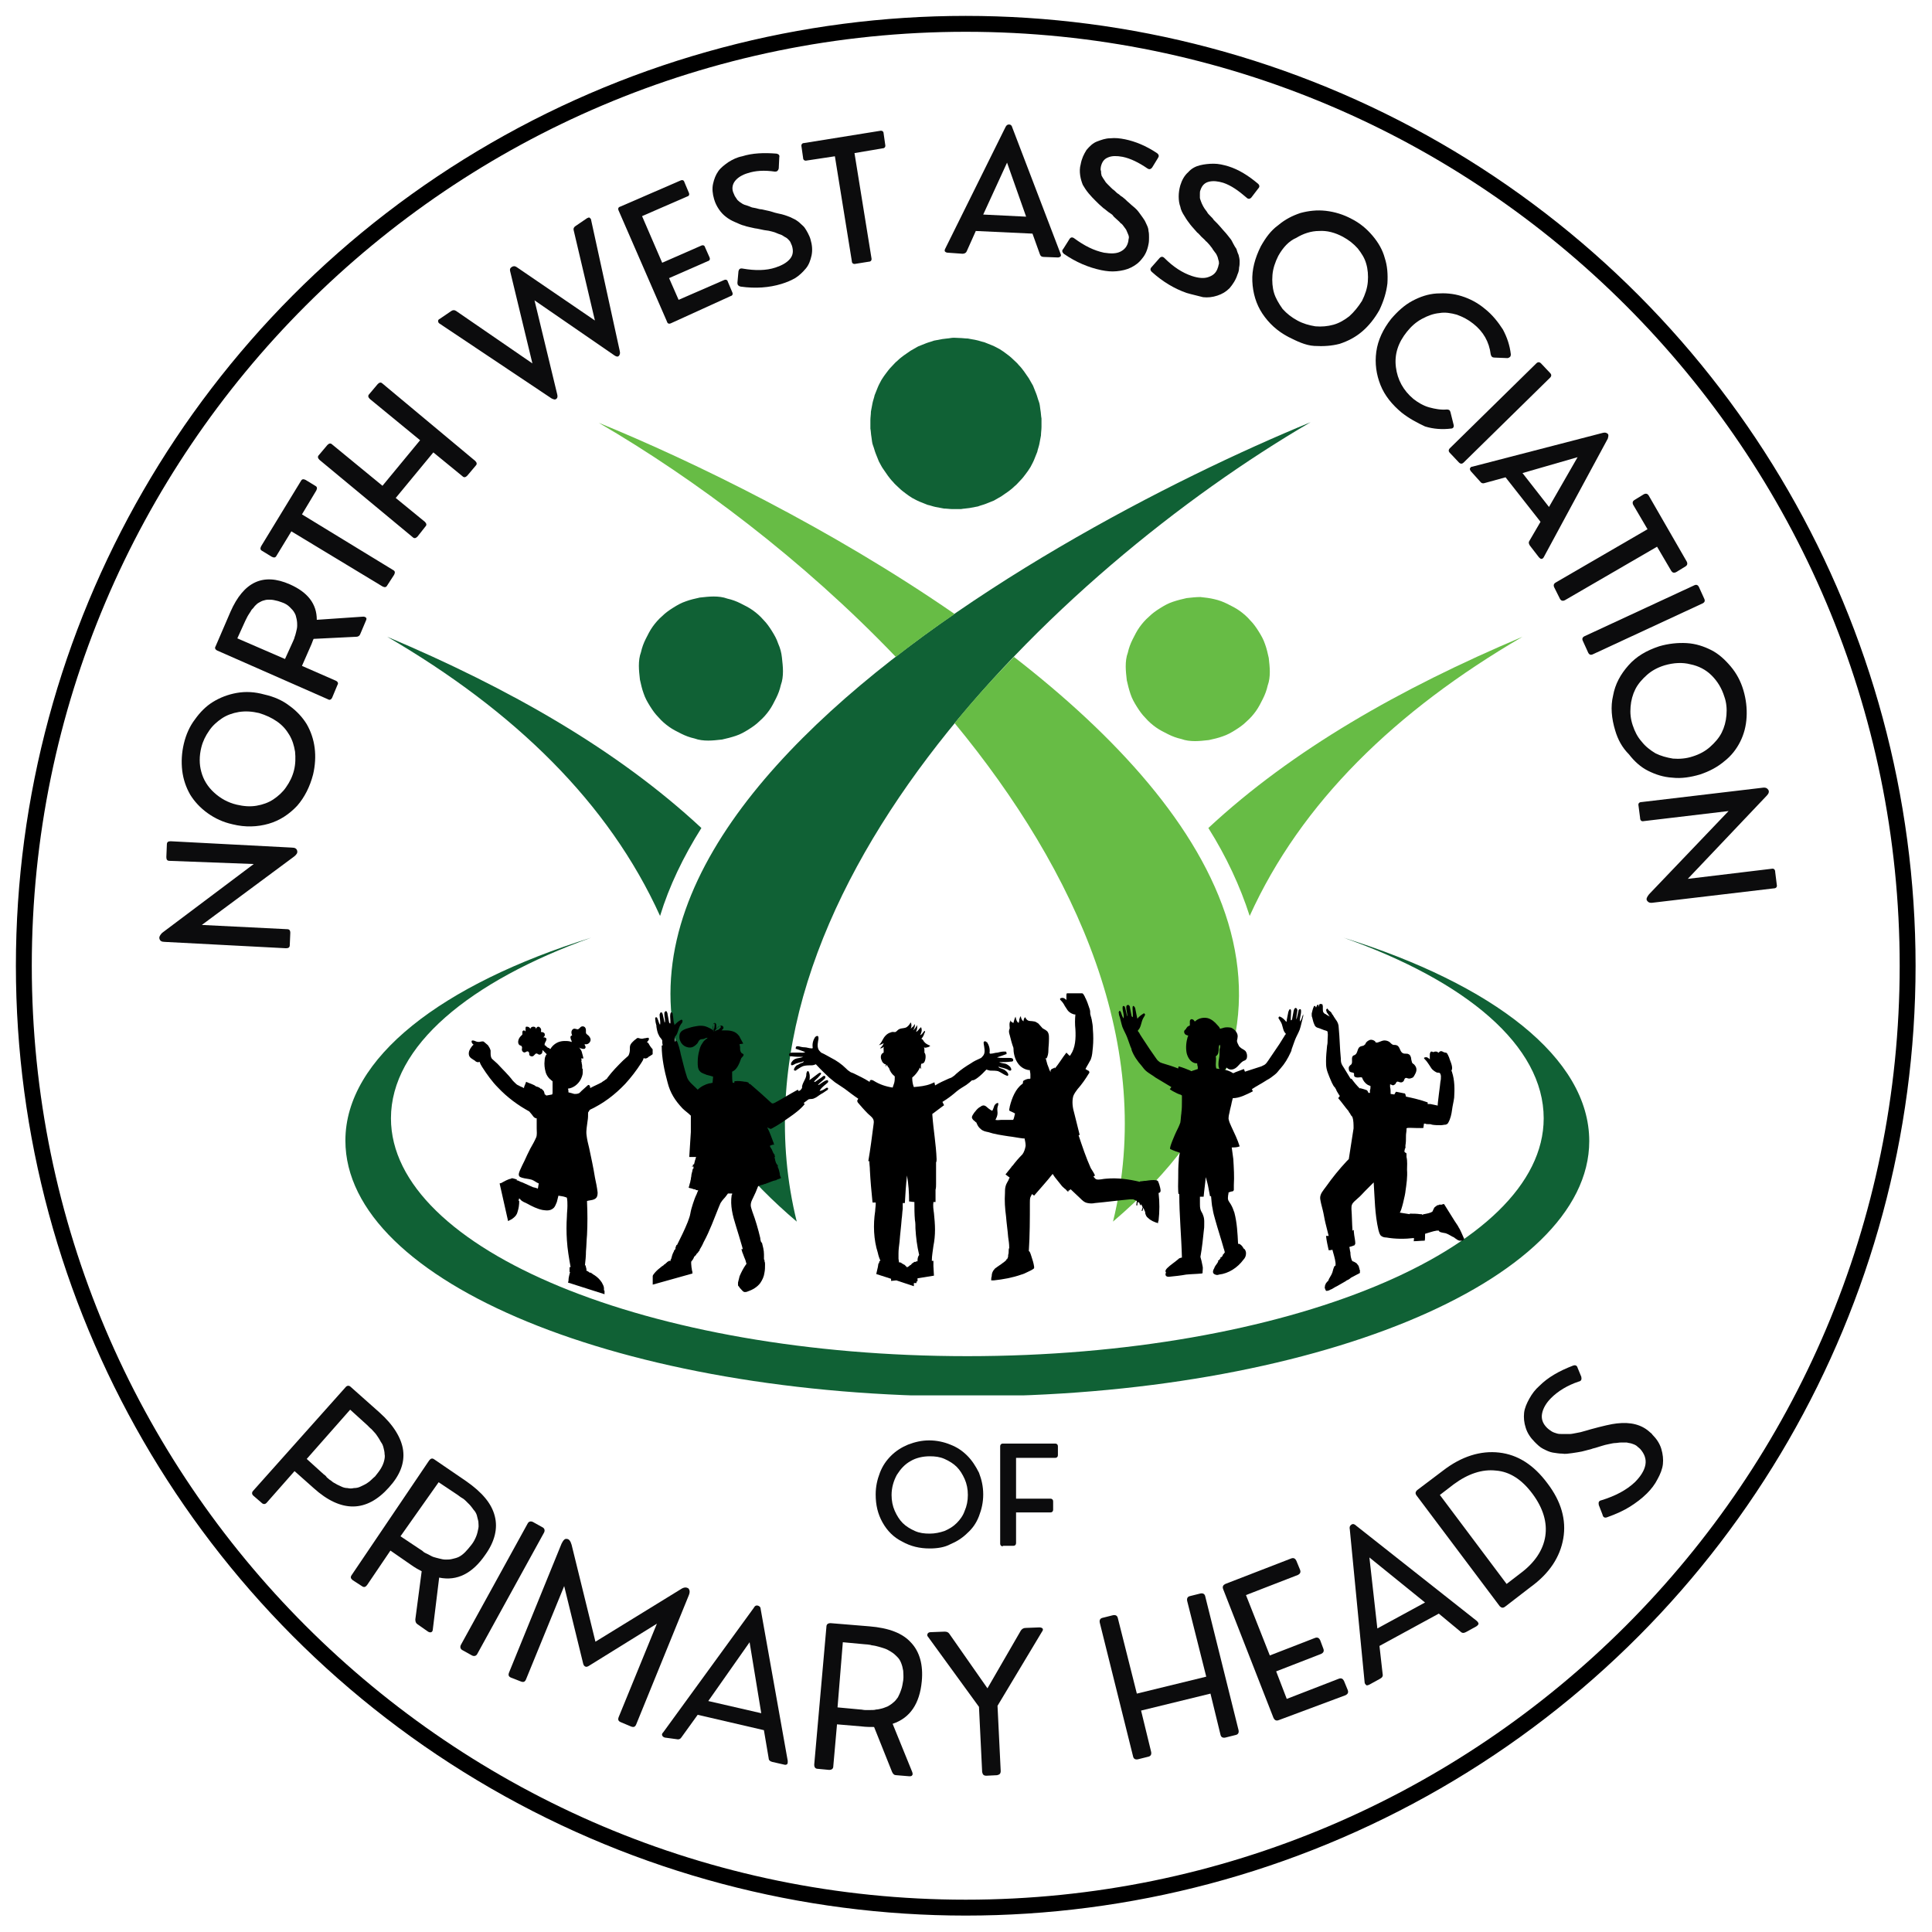
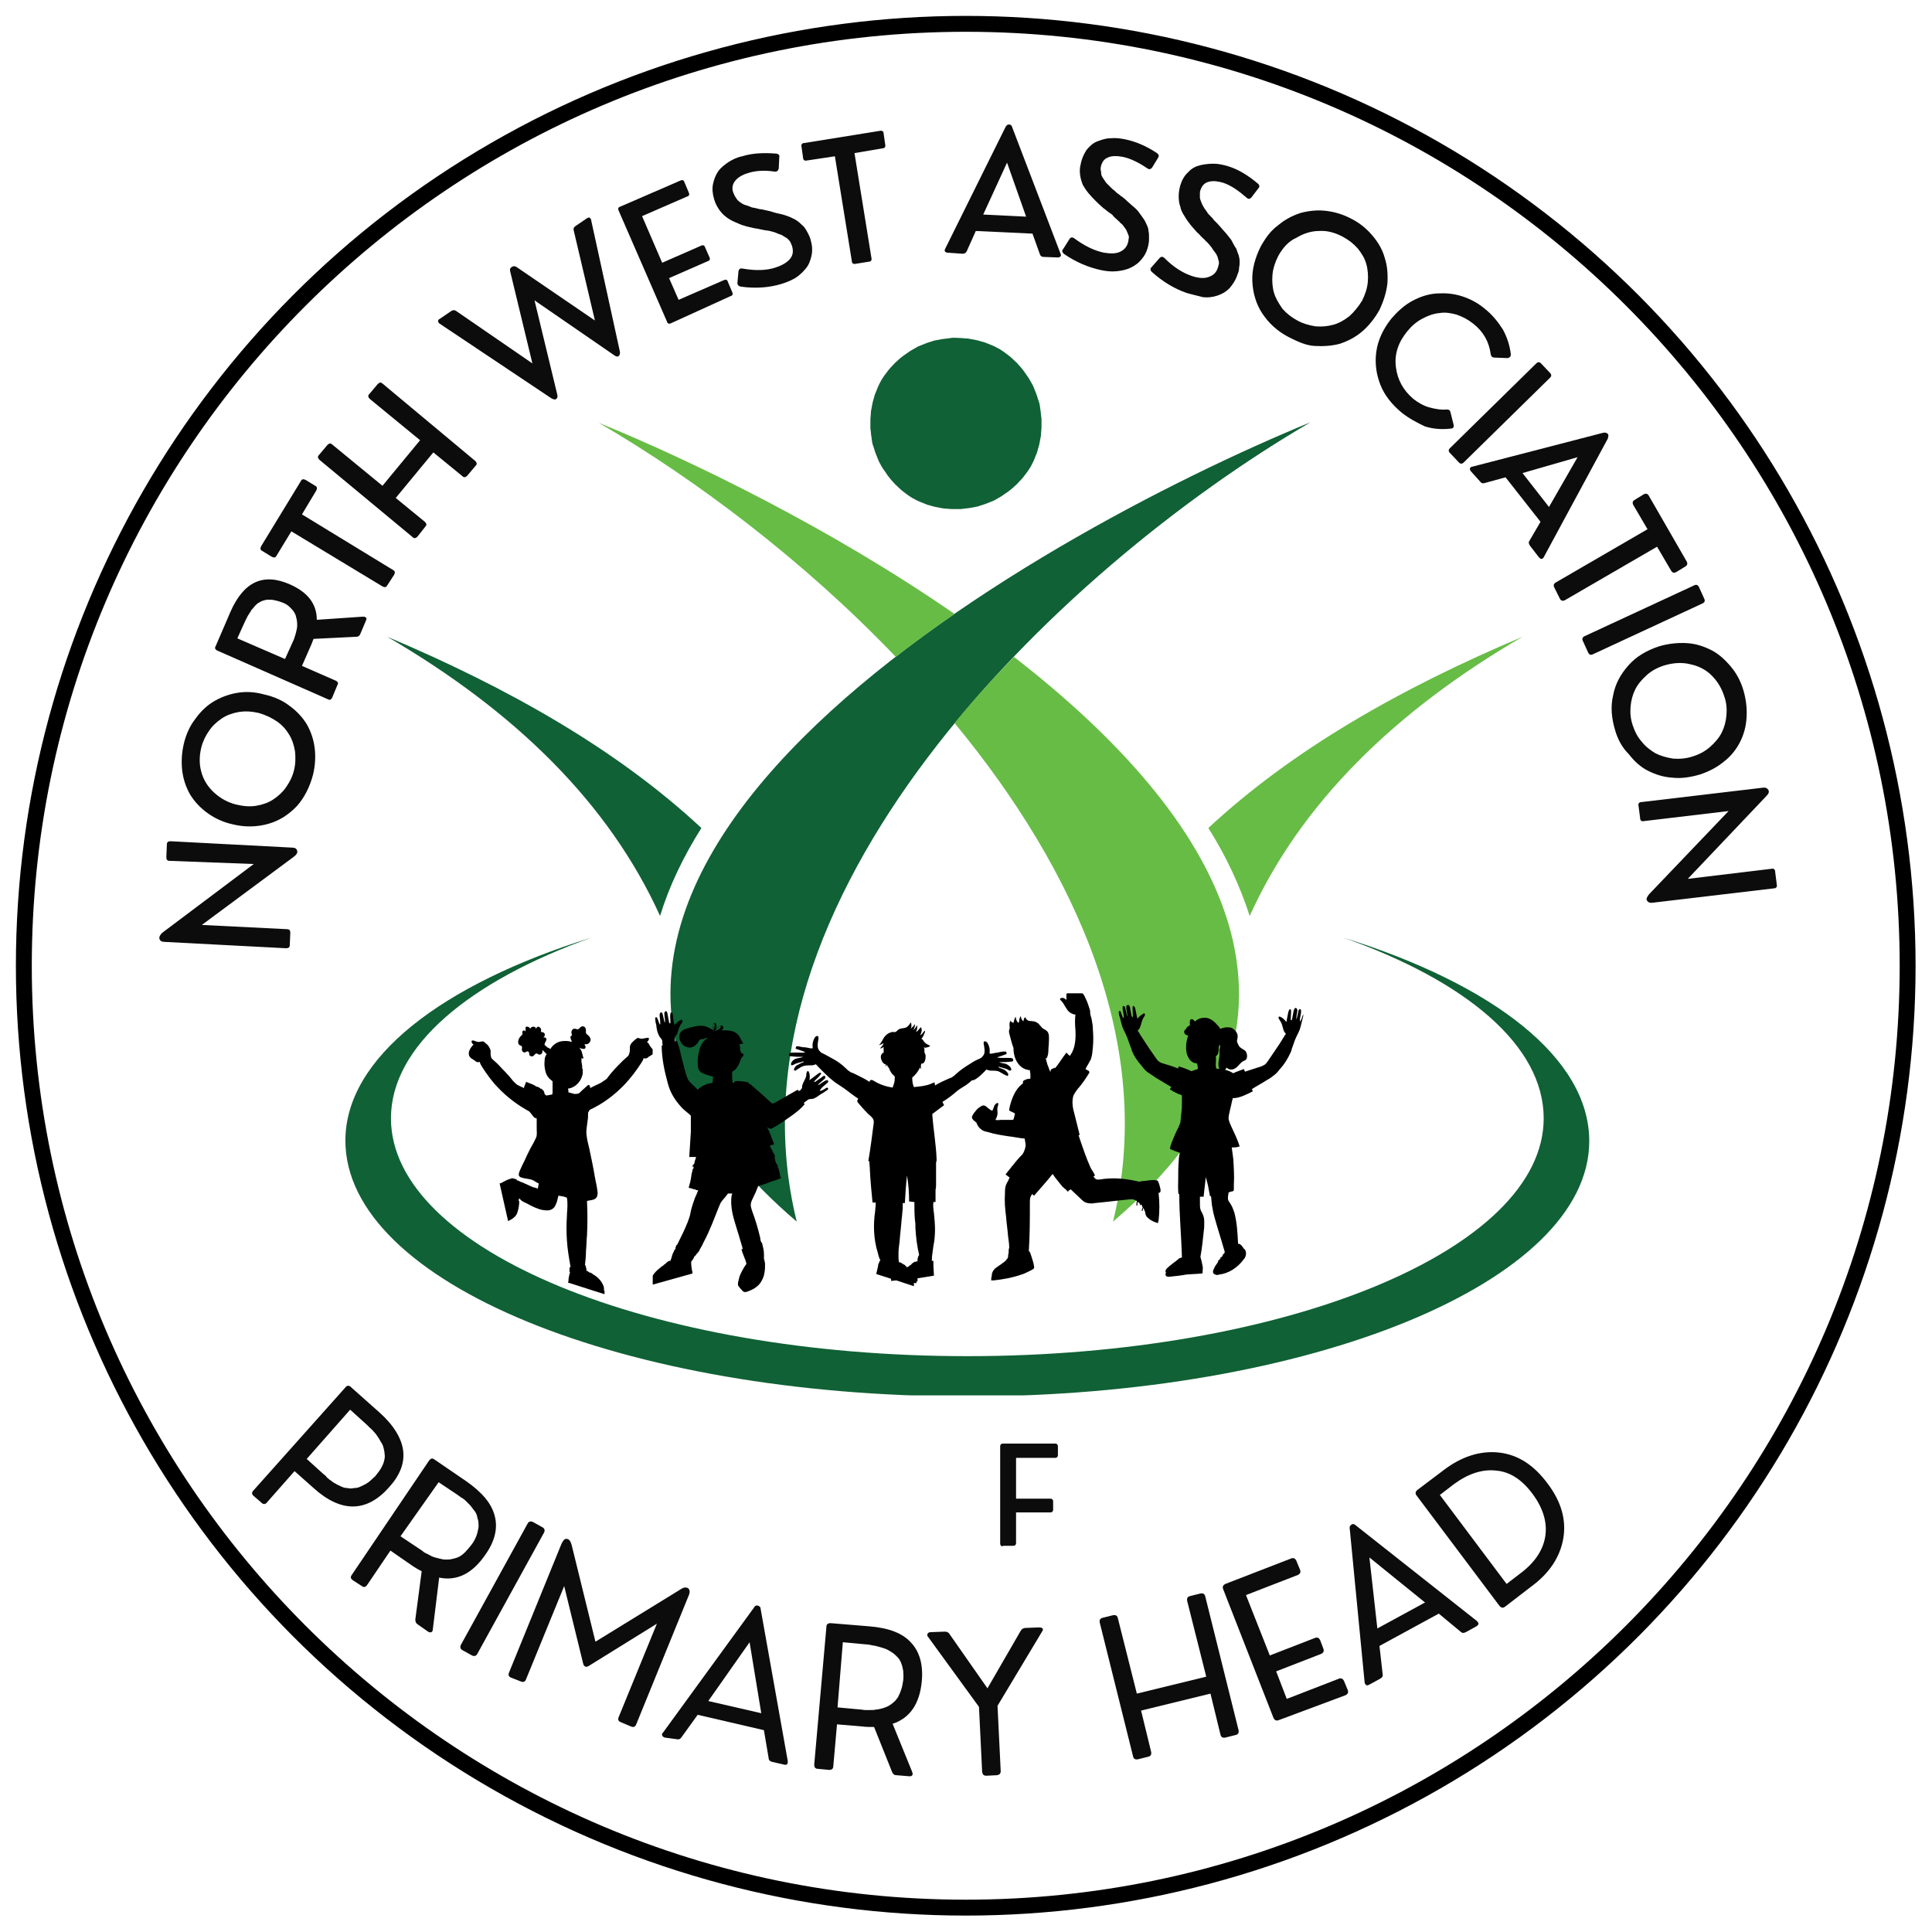
<svg xmlns="http://www.w3.org/2000/svg" xmlns:xlink="http://www.w3.org/1999/xlink" version="1.1" id="Layer_1" x="0px" y="0px" viewBox="0 0 364.7 364.7" style="enable-background:new 0 0 364.7 364.7;" xml:space="preserve">
  <style type="text/css">
	.st0{clip-path:url(#SVGID_00000015337470844426536000000016431343869646606509_);}
	.st1{fill-rule:evenodd;clip-rule:evenodd;fill:#106135;}
	.st2{fill:#106135;}
	.st3{fill-rule:evenodd;clip-rule:evenodd;fill:#67BC45;}
	.st4{fill:#67BC45;}
	.st5{clip-path:url(#SVGID_00000036937977592673121360000000881974528099973005_);}
	.st6{clip-path:url(#SVGID_00000023263348397522121630000013914124487499411874_);}
	.st7{clip-path:url(#SVGID_00000137818791876882479480000002170165205142072745_);}
	.st8{fill:#0C0C0D;}
	.st9{clip-path:url(#SVGID_00000113313410135953329480000004124529578919292327_);}
</style>
  <g>
    <defs>
      <rect id="SVGID_1_" x="65.2" y="61.1" width="234.9" height="202.3" />
    </defs>
    <clipPath id="SVGID_00000175309237972177807130000000727532556936239802_">
      <use xlink:href="#SVGID_1_" style="overflow:visible;" />
    </clipPath>
    <g style="clip-path:url(#SVGID_00000175309237972177807130000000727532556936239802_);">
      <path class="st1" d="M150.4,230.6c-15-60.8,48.7-122.7,97-150.9C195.8,100.9,75.7,167.1,150.4,230.6z" />
    </g>
    <g style="clip-path:url(#SVGID_00000175309237972177807130000000727532556936239802_);">
      <path class="st1" d="M124.6,172.9c-9.7-21.4-27.5-38.7-51.5-52.7c23.2,9.8,43.5,21.4,59.3,36.1C129,161.7,126.3,167.3,124.6,172.9    z" />
    </g>
    <g style="clip-path:url(#SVGID_00000175309237972177807130000000727532556936239802_);">
-       <path class="st2" d="M147.6,124.1c0.1,0.9,0.2,1.8,0.2,2.6c0,0.9-0.1,1.8-0.4,2.6c-0.2,0.9-0.5,1.7-0.9,2.5    c-0.4,0.8-0.8,1.6-1.3,2.3c-0.5,0.7-1.1,1.4-1.8,2c-0.6,0.6-1.3,1.1-2.1,1.6c-0.8,0.5-1.5,0.9-2.4,1.2s-1.7,0.5-2.6,0.7    c-0.9,0.1-1.8,0.2-2.6,0.2c-0.9,0-1.8-0.1-2.6-0.4c-0.9-0.2-1.7-0.5-2.5-0.9c-0.8-0.4-1.6-0.8-2.3-1.3c-0.7-0.5-1.4-1.1-2-1.8    c-0.6-0.6-1.1-1.3-1.6-2.1c-0.5-0.8-0.9-1.5-1.2-2.4c-0.3-0.8-0.5-1.7-0.7-2.6c-0.1-0.9-0.2-1.8-0.2-2.6c0-0.9,0.1-1.8,0.4-2.6    c0.2-0.9,0.5-1.7,0.9-2.5s0.8-1.6,1.3-2.3c0.5-0.7,1.1-1.4,1.8-2c0.6-0.6,1.3-1.1,2.1-1.6s1.5-0.9,2.4-1.2    c0.8-0.3,1.7-0.5,2.6-0.7c0.9-0.1,1.8-0.2,2.6-0.2c0.9,0,1.8,0.1,2.6,0.4c0.9,0.2,1.7,0.5,2.5,0.9c0.8,0.4,1.6,0.8,2.3,1.3    c0.7,0.5,1.4,1.1,2,1.8c0.6,0.6,1.1,1.3,1.6,2.1c0.5,0.8,0.9,1.5,1.2,2.4C147.3,122.4,147.5,123.2,147.6,124.1z" />
-     </g>
+       </g>
    <g style="clip-path:url(#SVGID_00000175309237972177807130000000727532556936239802_);">
      <path class="st3" d="M169.1,124c3.6-2.8,7.3-5.5,11.1-8.1c-23.3-16.1-49.3-28.8-67.2-36.1C131.2,90.4,151.6,105.7,169.1,124z     M210.1,230.6c8.1-32.9-6.8-66.1-29.9-94.1c3.5-4.3,7.3-8.5,11.2-12.5C229.7,153.7,254.7,192.6,210.1,230.6z" />
    </g>
    <g style="clip-path:url(#SVGID_00000175309237972177807130000000727532556936239802_);">
      <path class="st3" d="M235.9,172.9c9.7-21.4,27.5-38.7,51.5-52.7c-23.2,9.8-43.5,21.4-59.3,36.1    C231.5,161.7,234.1,167.3,235.9,172.9z" />
    </g>
    <g style="clip-path:url(#SVGID_00000175309237972177807130000000727532556936239802_);">
-       <path class="st4" d="M229.2,113.1c0.9,0.2,1.7,0.5,2.5,0.9c0.8,0.4,1.6,0.8,2.3,1.3s1.4,1.1,2,1.8c0.6,0.6,1.1,1.3,1.6,2.1    c0.5,0.8,0.9,1.5,1.2,2.4c0.3,0.8,0.5,1.7,0.7,2.6c0.1,0.9,0.2,1.8,0.2,2.6c0,0.9-0.1,1.8-0.4,2.6c-0.2,0.9-0.5,1.7-0.9,2.5    c-0.4,0.8-0.8,1.6-1.3,2.3c-0.5,0.7-1.1,1.4-1.8,2c-0.6,0.6-1.3,1.1-2.1,1.6c-0.8,0.5-1.5,0.9-2.4,1.2c-0.8,0.3-1.7,0.5-2.6,0.7    c-0.9,0.1-1.8,0.2-2.6,0.2c-0.9,0-1.8-0.1-2.6-0.4c-0.9-0.2-1.7-0.5-2.5-0.9c-0.8-0.4-1.6-0.8-2.3-1.3c-0.7-0.5-1.4-1.1-2-1.8    c-0.6-0.6-1.1-1.3-1.6-2.1s-0.9-1.5-1.2-2.4s-0.5-1.7-0.7-2.6c-0.1-0.9-0.2-1.8-0.2-2.6c0-0.9,0.1-1.8,0.4-2.6    c0.2-0.9,0.5-1.7,0.9-2.5c0.4-0.8,0.8-1.6,1.3-2.3c0.5-0.7,1.1-1.4,1.8-2c0.6-0.6,1.3-1.1,2.1-1.6s1.5-0.9,2.4-1.2    s1.7-0.5,2.6-0.7c0.9-0.1,1.8-0.2,2.6-0.2C227.5,112.8,228.4,112.9,229.2,113.1z" />
-     </g>
+       </g>
    <g style="clip-path:url(#SVGID_00000175309237972177807130000000727532556936239802_);">
      <path class="st1" d="M182.6,263.6c64.8,0,117.4-21.6,117.4-48.2c0-15.7-18.2-29.6-46.4-38.4c23.2,8.2,37.8,20.4,37.8,34.1    c0,24.8-48.7,44.9-108.8,44.9c-60.1,0-108.8-20.1-108.8-44.9c0-13.6,14.7-25.8,37.8-34.1c-28.2,8.8-46.4,22.7-46.4,38.3    C65.2,242.1,117.7,263.6,182.6,263.6z" />
    </g>
    <g style="clip-path:url(#SVGID_00000175309237972177807130000000727532556936239802_);">
      <path class="st2" d="M196.4,77.4c0.1,0.5,0.1,1.1,0.2,1.6c0,0.5,0,1.1,0,1.6c0,0.5-0.1,1.1-0.1,1.6c-0.1,0.5-0.2,1-0.3,1.6    c-0.1,0.5-0.3,1-0.4,1.5c-0.2,0.5-0.4,1-0.6,1.5c-0.2,0.5-0.5,1-0.7,1.4c-0.3,0.5-0.6,0.9-0.9,1.3c-0.3,0.4-0.6,0.8-1,1.2    c-0.4,0.4-0.7,0.8-1.1,1.1c-0.4,0.4-0.8,0.7-1.2,1c-0.4,0.3-0.9,0.6-1.3,0.9c-0.5,0.3-0.9,0.5-1.4,0.8c-0.5,0.2-1,0.4-1.5,0.6    c-0.5,0.2-1,0.3-1.5,0.5c-0.5,0.1-1,0.2-1.6,0.3s-1.1,0.1-1.6,0.2c-0.5,0-1.1,0-1.6,0c-0.5,0-1.1-0.1-1.6-0.1    c-0.5-0.1-1-0.2-1.6-0.3c-0.5-0.1-1-0.3-1.5-0.4c-0.5-0.2-1-0.4-1.5-0.6c-0.5-0.2-1-0.5-1.4-0.7c-0.5-0.3-0.9-0.6-1.3-0.9    c-0.4-0.3-0.8-0.6-1.2-1c-0.4-0.4-0.8-0.7-1.1-1.1c-0.4-0.4-0.7-0.8-1-1.2c-0.3-0.4-0.6-0.9-0.9-1.3s-0.5-0.9-0.8-1.4    c-0.2-0.5-0.4-1-0.6-1.5c-0.2-0.5-0.3-1-0.5-1.5s-0.2-1-0.3-1.6c-0.1-0.5-0.1-1.1-0.2-1.6c0-0.5,0-1.1,0-1.6    c0-0.5,0.1-1.1,0.1-1.6c0.1-0.5,0.2-1,0.3-1.6c0.1-0.5,0.3-1,0.4-1.5c0.2-0.5,0.4-1,0.6-1.5c0.2-0.5,0.5-1,0.7-1.4    c0.3-0.5,0.6-0.9,0.9-1.3c0.3-0.4,0.6-0.8,1-1.2c0.4-0.4,0.7-0.8,1.1-1.1c0.4-0.4,0.8-0.7,1.2-1s0.9-0.6,1.3-0.9    c0.5-0.3,0.9-0.5,1.4-0.8c0.5-0.2,1-0.4,1.5-0.6c0.5-0.2,1-0.3,1.5-0.5c0.5-0.1,1-0.2,1.6-0.3s1.1-0.1,1.6-0.2s1.1,0,1.6,0    s1.1,0.1,1.6,0.1c0.5,0.1,1,0.2,1.6,0.3c0.5,0.1,1,0.3,1.5,0.4c0.5,0.2,1,0.4,1.5,0.6c0.5,0.2,1,0.5,1.4,0.7    c0.5,0.3,0.9,0.6,1.3,0.9c0.4,0.3,0.8,0.6,1.2,1c0.4,0.4,0.8,0.7,1.1,1.1c0.4,0.4,0.7,0.8,1,1.2c0.3,0.4,0.6,0.9,0.9,1.3    c0.3,0.5,0.5,0.9,0.8,1.4c0.2,0.5,0.4,1,0.6,1.5c0.2,0.5,0.3,1,0.5,1.5S196.3,76.8,196.4,77.4z" />
    </g>
  </g>
  <g>
    <defs>
      <rect id="SVGID_00000065055055599024006730000015977460682231863424_" x="87.9" y="187.5" width="188.4" height="57" />
    </defs>
    <clipPath id="SVGID_00000078737383028811698560000004978408461204276415_">
      <use xlink:href="#SVGID_00000065055055599024006730000015977460682231863424_" style="overflow:visible;" />
    </clipPath>
    <g style="clip-path:url(#SVGID_00000078737383028811698560000004978408461204276415_);">
      <path d="M135.5,194.4c-0.2,0.1-0.4,0.1-0.6,0.3c0.1-0.3,0.5-0.7,0.7-0.9c0.1,0,0.1-0.1,0.2-0.1c0,0,0,0,0.1,0c0.1,0,0.1,0,0.1,0    c0.1,0.1,0.1,0.2,0,0.3c-0.1,0.1-0.2,0.2-0.3,0.3C135.7,194.3,135.6,194.4,135.5,194.4 M134.7,194.6c-0.1-0.3-0.2-0.7-0.1-1.1    c0-0.1,0-0.1,0.1-0.2c0,0,0.1-0.1,0.1-0.1c0,0,0,0,0,0c0.1,0,0.1,0.1,0.1,0.2C134.9,193.9,134.8,194.2,134.7,194.6z M156.2,204.4    c0.1-0.1,0.2-0.2,0.1-0.4c0-0.1-0.1-0.1-0.2-0.1c-0.1,0-0.2,0.1-0.3,0.1c-0.4,0.2-0.8,0.5-1.1,0.7c-0.1,0.1-0.2,0.1-0.3,0.1    c0.3-0.4,0.8-0.7,1.2-1.1c0.1-0.1,0.2-0.2,0.2-0.3c0-0.1,0-0.3-0.1-0.3c-0.1,0-0.2,0-0.2,0c-0.1,0-0.2,0.1-0.3,0.2    c-0.4,0.3-0.9,0.6-1.3,0.9c-0.1,0-0.2,0.1-0.2,0c-0.1-0.1,0.8-0.8,0.9-1c0.1-0.1,0.6-0.6,0.3-0.7c0,0-0.1,0-0.1,0    c-0.1,0-0.3,0.1-0.4,0.2c-0.4,0.3-0.8,0.6-1.2,0.9c-0.1,0.1-0.3,0.2-0.4,0.3c0.1-0.5,0.1-1.2-0.2-1.7c0,0-0.1,0-0.1,0c0,0,0,0,0,0    c0,0,0,0,0,0c-0.1,0-0.2,0.1-0.2,0.2c-0.1,0.2-0.1,0.4-0.1,0.6c-0.1,0.8-0.9,1.6-0.8,2.4c0,0-0.1,0.1-0.1,0.1    c-0.1,0.2-0.2,0.3-0.4,0.4c0,0-0.1,0-0.1,0.1c-0.1-0.1-0.1-0.2-0.2-0.3c-1.5,0.8-2.9,1.7-4.4,2.5c-0.1,0-0.2,0.1-0.3,0.1    c-0.2,0-0.3-0.1-0.4-0.2c-1.2-1.1-2.4-2.2-3.7-3.3c-0.1-0.1-0.2-0.2-0.4-0.2c0,0,0,0,0,0c0-0.1-0.1-0.2-0.2-0.3c0,0,0,0-0.1,0    c-0.2-0.1-0.3-0.1-0.5-0.1c-0.6-0.1-1.3-0.2-1.9-0.1c0,0-0.1,0.1-0.1,0.1h0c0,0,0,0.2,0.1,0.2c0,0,0,0,0,0c-0.1,0-0.3,0-0.4,0    c0,0,0,0,0,0c-0.1-0.5-0.1-1.1-0.1-1.6c0-0.2,0-0.3,0-0.5c0.7-0.3,1.1-1,1.4-1.7c0.1-0.3,0.2-0.5,0.3-0.8c0.1-0.2,0.3-0.3,0.4-0.5    c0.2-0.3-0.1-0.4-0.3-0.5c-0.2-0.2-0.3-0.5-0.3-0.8c0-0.1,0-0.2,0-0.3c0-0.2-0.1-0.4-0.1-0.6c0,0,0,0,0,0c0.1,0,0.7-0.1,0.7-0.1    c-0.2-0.4-0.4-0.7-0.6-1.1c-0.1-0.3-0.3-0.5-0.5-0.7c-0.3-0.3-0.7-0.5-1.2-0.6c-0.4-0.1-0.9-0.1-1.3-0.1c-0.2,0-0.4,0-0.5,0    c0.1-0.1,0.2-0.2,0.3-0.3c0.1-0.1,0.1-0.4-0.1-0.5c-0.1-0.1-0.1-0.1-0.2-0.1c0,0-0.1,0-0.1,0c-0.1,0-0.2,0.1-0.3,0.1    c-0.2,0.2-0.5,0.4-0.6,0.6c0-0.3,0-0.5,0-0.8c0,0,0,0,0,0c0-0.2-0.1-0.3-0.2-0.4c0,0,0,0-0.1,0c-0.1,0-0.2,0.1-0.2,0.1    c-0.1,0.1-0.1,0.2-0.1,0.3c0,0.5,0.1,0.9,0.2,1.3c0,0,0,0,0,0c0,0,0,0,0,0c-0.1-0.3-0.4-0.5-0.6-0.6c-0.4-0.2-0.8-0.4-1.2-0.5    c-0.5-0.1-1-0.1-1.5,0c-0.7,0.1-1.4,0.3-2,0.5c-0.5,0.2-1,0.4-1.2,1c-0.1,0.4-0.1,0.9,0.1,1.3c0.2,0.5,0.6,0.9,1.1,1.1    c0.5,0.2,1.1,0.2,1.5-0.1c0.2-0.1,0.4-0.3,0.6-0.5c0.2-0.2,0.2-0.5,0.5-0.7c0.2-0.2,0.5-0.1,0.8-0.2c0.2-0.1,0.4-0.2,0.6-0.2    c0,0,0.1,0,0.1,0c0,0-0.1,0-0.1,0.1c-0.3,0.2-0.7,0.5-0.9,0.9c-0.3,0.4-0.5,0.9-0.6,1.4c-0.2,0.7-0.3,1.4-0.3,2.2    c0,0.6,0,1.3,0.4,1.7c0.3,0.4,0.9,0.5,1.3,0.7c0.4,0.1,0.8,0.2,1.1,0.3c0,0,0,0,0.1,0c0,0.5-0.1,0.9-0.1,1.4c0,0.1,0,0.3,0,0.4    c0,0,0,0,0,0c0,0,0,0,0,0c0-0.1,0-0.3,0-0.6c-0.2,0-0.3,0.1-0.5,0.1c0,0,0,0-0.1,0c-0.8,0.2-1.6,0.6-2.2,1.2    c-0.1-0.1-0.2-0.2-0.3-0.3c-0.6-0.6-1.4-1.2-1.7-2c-0.5-1.5-0.8-2.9-1.2-4.4c0-0.2-0.6-2.6-0.8-2.5c0,0-0.1,0-0.3,0.1    c0-0.1,0-0.1,0-0.2c-0.1-0.2,0-0.4,0-0.6c0,0,0-0.1,0-0.1c0.6-0.5,0.6-1.6,1.1-2.3c0.1-0.2,0.3-0.3,0.3-0.5c0-0.1,0.1-0.2,0-0.3    c0,0-0.1-0.1-0.1-0.1c0,0,0,0,0,0c0,0-0.1-0.1-0.1,0c-0.5,0.2-0.9,0.6-1.3,1c0-0.1,0-0.3-0.1-0.4c-0.1-0.5-0.1-1-0.2-1.5    c0-0.1,0-0.3-0.1-0.4c0,0-0.1-0.1-0.1-0.1c-0.3-0.1-0.3,0.6-0.3,0.8c0,0.2,0.1,1.3,0,1.3c-0.1,0-0.1-0.1-0.2-0.2    c-0.1-0.5-0.2-1.1-0.3-1.6c0-0.1,0-0.2-0.1-0.3c0-0.1-0.1-0.2-0.1-0.2c-0.1-0.1-0.2,0-0.3,0.1c-0.1,0.1-0.1,0.2-0.1,0.4    c0,0.5,0.2,1.1,0.1,1.6c-0.1,0-0.1-0.1-0.1-0.2c-0.1-0.4-0.2-0.9-0.3-1.3c0-0.1-0.1-0.2-0.1-0.3c-0.1-0.1-0.2-0.1-0.3-0.1    c-0.1,0.1-0.1,0.2-0.2,0.4c0,0.6,0.2,1.3,0.1,1.9c-0.1,0-0.1-0.1-0.1-0.1c-0.2-0.3-0.2-0.7-0.4-1c0-0.1-0.1-0.3-0.3-0.3    c-0.1,0.1-0.2,0.3-0.1,0.5c0,0.4,0.1,0.7,0.2,1.1c0,0.1,0,0.1,0,0.2c0.1,0.6,0.2,1.2,0.5,1.7c0.1,0.3,0.5,0.6,0.6,0.9    c0,0.3,0,0.6,0.1,0.9c-0.1,0-0.2,0.1-0.2,0.1c0,2.3,0.5,4.7,1.1,6.9c0.5,2,1.4,3.4,2.8,4.9c0.5,0.5,1.1,0.9,1.6,1.4    c0,1,0,2.1,0,3.1c-0.1,1.6-0.2,3.1-0.3,4.7c0.3,0,0.6,0,0.9,0c0,0,0,0,0,0c0.1,0,0.2,0,0.4,0c-0.1,0.2-0.1,0.4-0.2,0.6    c0,0,0,0,0,0c-0.1,0.3-0.1,0.5-0.2,0.8c0,0-0.2,0-0.2,0c0,0.1,0.1,0.3-0.3,0.4v0h0.4c0,0,0,0.3,0,0.4v0c0,0-0.1,0-0.1,0    c0,0.1-0.1,0.2-0.1,0.3c0,0,0,0.1,0,0.1l0,0c-0.1,0.3-0.1,0.4-0.2,0.8h0c0,0,0,0.1,0,0.1c0,0.2-0.1,0.4-0.1,0.7c0,0,0,0,0,0v0    c-0.1,0.3-0.1,0.6-0.2,0.8c0,0.1-0.1,0.3-0.1,0.4c0,0.1-0.1,0.2-0.1,0.4c0.2,0.1,0.5,0.1,0.7,0.2l0,0c0,0,0,0,0,0    c0.1,0,0.2,0.1,0.3,0.1c0.1,0,0.3,0,0.3,0.1c0,0,0,0,0,0c0,0,0.3,0.1,0.5,0.1c-0.1,0.2-0.2,0.4-0.3,0.7c-0.3,0.6-0.5,1.2-0.7,1.8    c-0.2,0.6-0.4,1.3-0.5,1.9c-0.1,0.6-0.3,1-0.5,1.6c-0.6,1.5-1.3,2.9-2,4.3c-0.1,0-0.1,0-0.1,0c-0.1,0.2-0.1,0.3-0.2,0.5    c0,0,0,0.1,0,0.1c0,0,0,0.1,0,0.1c0,0,0,0.1,0,0.1v0c-0.4,0.1-0.1,0-0.1,0h0c0,0,0,0.1,0,0.1c0,0-0.1,0.1-0.1,0.1    c0,0-0.1,0.1-0.1,0.1c0,0.1,0,0.2-0.1,0.3c-0.2,0.4-0.3,0.8-0.4,1.2c-0.1,0.2-0.1,0.1-0.2,0.5c0,0-0.1-0.1-0.1-0.1    c0,0-0.1,0-0.1,0c-0.1,0.1-0.2,0.1-0.3,0.2c0,0,0,0,0,0c-0.1,0-0.1,0-0.1,0.1c-0.2,0.1-0.3,0.3-0.5,0.4c0,0,0,0,0,0    c-0.1,0-0.1,0-0.1,0.1c-0.3,0.2-0.6,0.4-0.8,0.6c-0.4,0.3-0.8,0.7-1.1,1.1c-0.1,0.1-0.2,0.3-0.2,0.4c0,0,0,0.1,0,0.1c0,0,0,0,0,0    c0,0,0,0,0,0.1c0,0,0,0,0,0c0,0,0,0,0,0.1c0,0,0,0,0,0c0,0,0,0,0,0.1c0,0,0,0,0,0c0,0,0,0,0,0.1c0,0,0,0,0,0c0,0,0,0,0,0.1    c0,0,0,0,0,0c0,0,0,0.1,0,0.1c0,0,0,0,0,0c0,0,0,0.1,0,0.1c0,0,0,0.2,0,0.2h0c0,0,0,0.4,0,0.6l7.5-2.1c0-0.2,0-0.4-0.1-0.6    c0,0,0,0,0,0c0-0.3-0.1-0.5-0.1-0.8c0-0.1-0.1-0.7,0-0.9c0.2-0.2,0.4-0.5,0.5-0.8c0,0,0-0.1,0.1-0.1c0,0,0.1,0,0.1-0.1    c0,0-0.1,0-0.1,0c0,0-0.1,0-0.1,0v0c0.4-0.1,0.4-0.2,0.4-0.3v0c0,0,0.1-0.1,0.1-0.1c0-0.1,0.1-0.1,0.2-0.2    c0.1-0.2,0.2-0.3,0.4-0.5c0,0-0.1,0-0.1,0c0.3-0.5,0.6-1,0.8-1.5c1.2-2.2,2-4.5,2.9-6.7c0.1-0.2,0.2-0.5,0.3-0.7    c0.2-0.3,0.4-0.6,0.6-0.8c0.3-0.3,0.5-0.6,0.8-1c0.1,0,0.2,0,0.2,0c0,0,0,0,0,0c0.1,0,0.2,0,0.3,0c0,0,0,0,0,0c0.1,0,0.2,0,0.3,0    c0,0,0,0,0,0c0,0.1,0,0.2-0.1,0.3c-0.3,2,0.2,3.9,0.8,5.8c0.4,1.3,0.8,2.6,1.2,4c0,0.1,0.1,0.3,0.1,0.4c-0.1,0-0.2,0-0.3,0    c0.1,0,0.2,0.7,0.3,0.8c0.1,0.3,0.2,0.5,0.3,0.8c0.2,0.4,0.3,0.8,0.4,1.2c0,0-0.1,0.1-0.1,0.1c-0.5,0.7-0.9,1.5-1.2,2.2    c0,0,0,0,0,0c-0.1,0.4-0.2,0.8-0.3,1.2c0,0.2,0,0.4,0,0.5c0,0.1,0.1,0.2,0.2,0.3c0.1,0.2,0.3,0.4,0.4,0.5c0.2,0.2,0.3,0.4,0.6,0.5    c0.2,0,0.4,0,0.6-0.1c0.9-0.3,1.8-0.8,2.4-1.6c0.4-0.6,0.7-1.2,0.8-2c0.1-0.5,0.1-1,0.1-1.5c0-0.2,0-0.4-0.1-0.6    c0-0.1,0-0.1,0-0.2c0-0.1-0.1-0.1-0.1-0.2c0-0.3,0-0.7,0-0.9c0-0.8-0.2-1.5-0.4-2.3c0,0,0,0,0-0.1c0,0.1,0,0.1-0.1,0.2    c-0.1-0.3-0.2-0.6-0.2-0.9c-0.4-1.7-0.9-3.4-1.5-5c-0.1-0.4-0.3-0.8-0.3-1.2c0-0.5,0.2-0.9,0.4-1.3c0.4-0.8,0.7-1.5,1-2.3    c0,0,0,0,0,0c0.1,0,0.2-0.1,0.3-0.1c0.1,0,0.2-0.1,0.3-0.1v0c0.1,0,0.3-0.1,0.4-0.1c0.1-0.1,0.2-0.1,0.3-0.1v0    c0.3-0.1,0.5-0.2,0.8-0.3c0.2-0.1,0.3-0.1,0.5-0.2c0,0,0,0,0,0h0c0.1,0,0.2-0.1,0.3-0.1h0c0.1,0,0.3-0.1,0.4-0.1    c0.1,0,0.1,0,0.2-0.1c0,0,0,0,0,0c0.3-0.1,0.5-0.2,0.8-0.3c0-0.1,0-0.2-0.1-0.3c0,0,0,0,0,0c0,0,0,0,0,0c0-0.1-0.1-0.2-0.1-0.3    c0,0,0,0,0,0v0c0-0.3-0.1-0.6-0.2-1c0,0,0,0,0,0c0,0,0,0,0,0c0-0.1-0.1-0.2-0.1-0.3c0,0,0,0,0,0c0-0.1-0.1-0.1-0.1-0.2    c0,0,0,0,0,0h0c0,0,0-0.3,0-0.4v0c0,0-0.1,0-0.1,0c-0.1-0.2-0.2-0.3-0.2-0.4c0,0,0,0.1,0,0.1h0c-0.1-0.4-0.2-0.5-0.2-0.7    c0-0.1-0.1-0.3-0.1-0.4c0,0,0,0,0,0c0,0,0-0.1,0-0.1c0,0,0.1,0,0.1,0c-0.1-0.2-0.1-0.3-0.1-0.5c0,0-0.1,0-0.1,0    c0-0.1-0.1-0.2-0.1-0.2c-0.1-0.1-0.1-0.3-0.2-0.4l0,0c-0.1-0.2-0.1-0.4-0.2-0.4h0c0,0,0-0.1-0.1-0.2l0,0c-0.1-0.1-0.1-0.2-0.2-0.4    c0.2-0.1,0.6-0.3,0.8-0.2c0-0.1,0-0.2-0.1-0.3c0,0,0,0,0,0c0,0,0,0,0,0c0,0,0.1-0.1,0-0.1c-0.4-1-0.7-2-1.2-2.9    c0.1,0,0.1,0.1,0.2,0.1c0.1,0.1,0.3,0.1,0.4,0.2c0.2,0,0.3-0.1,0.5-0.2c1.1-0.6,2.1-1.3,3.1-2c1-0.7,2.1-1.5,2.9-2.5    c-0.1,0-0.1-0.1-0.2-0.2c0.3-0.2,0.5-0.4,0.8-0.6c0.2-0.2,0.7-0.1,1-0.2c0.6-0.2,1-0.6,1.5-0.9c0.1,0,0.1-0.1,0.2-0.1    c0.3-0.2,0.6-0.4,0.9-0.6c0.2-0.1,0.2-0.2,0.2-0.4c-0.1-0.1-0.3-0.1-0.4,0c-0.3,0.2-0.6,0.4-1,0.5c-0.1,0-0.1,0-0.2,0    C155.2,205.1,155.8,204.8,156.2,204.4z" />
    </g>
  </g>
  <g>
    <defs>
      <rect id="SVGID_00000159444737453044121690000017315189180062833550_" x="87.9" y="193.5" width="35.3" height="50.9" />
    </defs>
    <clipPath id="SVGID_00000169531631344213661260000003197407524589576608_">
      <use xlink:href="#SVGID_00000159444737453044121690000017315189180062833550_" style="overflow:visible;" />
    </clipPath>
    <g style="clip-path:url(#SVGID_00000169531631344213661260000003197407524589576608_);">
      <path d="M104,203.8c0-0.1-0.1-0.1-0.1-0.2C104,203.7,104,203.7,104,203.8C104,203.8,104,203.8,104,203.8 M122.5,197.1    c-0.1-0.2-0.2-0.3-0.4-0.4c0.2-0.1,0.3-0.3,0.4-0.5c0-0.1,0-0.2-0.1-0.3c0,0-0.1,0-0.1,0c-0.3,0-0.4,0.1-0.7,0.1    c-0.3,0.1-0.6,0.1-0.9,0c-0.3-0.1-0.4-0.1-0.6,0.1c-0.3,0.2-0.5,0.4-0.7,0.6c-0.3,0.3-0.5,0.6-0.5,1c0,0.1,0,0.3,0,0.4    c0,0.4-0.1,0.9-0.3,1.2c-0.3,0.3-0.7,0.6-1,0.9c-1,1-2,2-2.9,3.2c-0.1,0.2-0.2,0.3-0.4,0.4c-0.2,0.2-0.5,0.3-0.7,0.5    c-0.7,0.4-1.5,0.7-2.2,1.1c0,0,0,0,0-0.1c0-0.2-0.1-0.5-0.3-0.5c-0.1,0-0.2,0.1-0.3,0.2c-0.3,0.3-0.7,0.6-1,0.9    c-0.1,0.1-0.3,0.3-0.4,0.4c-0.3,0.2-0.6,0.2-1,0.2c-0.3-0.1-0.7-0.2-1.1-0.3c0,0,0-0.1,0-0.1c0,0,0,0,0,0c0-0.2,0-0.4-0.1-0.6    c1-0.1,1.9-0.8,2.4-1.7c0.2-0.4,0.4-0.9,0.4-1.3c0,0,0-0.1,0-0.1c0,0,0-0.1,0-0.2c0,0,0-0.1,0-0.1c0,0,0-0.1,0-0.1    c0,0,0-0.1,0-0.1c0,0,0-0.1,0-0.1c0,0-0.1-0.1-0.1-0.1c0,0-0.1-0.1-0.1-0.1c0,0,0,0.2,0,0.2h0.1c0-0.4,0-0.8-0.1-1.1    c0-0.1,0-0.3-0.1-0.4c0,0,0-0.1,0.1-0.1c0-0.1,0-0.2-0.1-0.3c0,0,0,0,0,0c0,0,0-0.1,0-0.1c0,0,0,0,0,0c0.1,0,0.2,0,0.4,0    c0.1,0-0.3-1.2-0.3-1.3c-0.1-0.3-0.3-0.5-0.5-0.8c0.1,0.1,0.2,0.2,0.4,0.2c0.2,0.1,0.4,0.1,0.6,0.1c0.2-0.1,0.3-0.3,0.2-0.5    c0-0.1-0.1-0.1-0.1-0.2c0-0.1-0.1-0.2,0-0.2c0.4,0.1,0.8-0.1,1-0.5c0.2-0.4,0-0.8-0.3-1.1c-0.2-0.2-0.5-0.3-0.5-0.6    c0-0.1,0-0.2,0-0.3c0-0.2,0-0.5-0.2-0.7s-0.5-0.2-0.7-0.1c-0.2,0.1-0.4,0.5-0.7,0.5c-0.1,0-0.3-0.1-0.4-0.1    c-0.3-0.1-0.6,0.1-0.7,0.4c-0.1,0.3,0,0.6,0.1,0.9c-0.2-0.1-0.4,0.2-0.3,0.4c0,0.2,0.1,0.4,0.2,0.6c0,0.1,0,0.2,0,0.2    c-0.4-0.2-0.9-0.2-1.3-0.2c-0.5,0-1,0.1-1.4,0.3c-0.4,0.2-0.8,0.5-1.1,0.9c-0.1,0.1-0.1,0.2-0.2,0.3c0,0,0,0-0.1,0    c0,0,0,0-0.1-0.1c0,0-0.1-0.1-0.1-0.1c0,0,0,0-0.1,0c-0.1,0-0.1-0.1-0.2-0.1c0,0-0.1-0.1-0.1-0.1c0,0-0.1-0.1-0.1-0.1    c-0.1-0.1-0.2-0.2-0.3-0.2c0-0.1,0-0.2,0-0.2c0-0.3,0.5-0.8,0.3-1.1c0,0-0.1-0.1-0.1-0.1c-0.2-0.1-0.3-0.1-0.5-0.1    c0.3-0.1,0.4-0.4,0.3-0.7c-0.1-0.2-0.4-0.3-0.7-0.3c0-0.2,0.1-0.4,0-0.6c-0.1-0.2-0.3-0.4-0.5-0.4c-0.2,0-0.4,0.2-0.4,0.5    c0-0.3-0.2-0.5-0.5-0.5c-0.3,0-0.5,0.1-0.6,0.4c-0.1-0.2-0.3-0.4-0.6-0.4c-0.1,0-0.1,0-0.2,0c-0.1,0.1-0.1,0.2-0.1,0.3    c0,0.2,0,0.4,0,0.6c-0.1-0.1-0.2-0.2-0.3-0.2c-0.1,0-0.3,0.1-0.3,0.3c0,0.1,0,0.2,0,0.4c0,0.2-0.3,0.3-0.4,0.5    c-0.4,0.4-0.6,1.3-0.1,1.6c0.2,0.1,0.4,0.1,0.4,0.3c0.1,0.1,0,0.3,0,0.5c0,0.4,0.4,0.7,0.7,0.5c0.2-0.1,0.3-0.2,0.5-0.1    c0.2,0.1,0.2,0.4,0.2,0.6c0.1,0.3,0.6,0.4,0.8,0.2c0.1-0.1,0.2-0.2,0.3-0.3c0.1-0.1,0.2-0.2,0.4-0.1c0.1,0,0.1,0.1,0.2,0.1    c0.1,0.1,0.3,0.1,0.5,0c0,0,0,0,0.1-0.1c0,0,0,0,0,0c0,0,0,0,0,0c0,0,0.1,0,0.1-0.1c0.1-0.2,0.1-0.4,0.1-0.6    c0.3,0.3,0.5,0.5,0.8,0.8c0,0,0,0,0,0c-0.3,0.3-0.4,0.8-0.4,1.2c-0.1,0.7,0,1.5,0.2,2.2c0.2,0.7,0.7,1.3,1.3,1.7    c0,0.1,0,0.3,0,0.4c0,0.6,0,1.1,0,1.7c0,0.1,0,0.3-0.1,0.4c-0.4,0.1-0.7,0.1-1.1,0.2c0-0.1-0.2-0.1-0.2-0.2c0-0.1-0.2-0.1-0.2-0.2    c0,0,0,0,0,0c0,0,0.1,0,0.1,0c0-0.1,0-0.1-0.1-0.2c0,0,0,0,0-0.1c0-0.1-0.1-0.1-0.1-0.2c0,0,0,0,0,0c0,0,0,0,0,0    c-0.1-0.1-0.2-0.2-0.3-0.3l0,0c0,0-0.1,0-0.1-0.1c0,0-0.1,0-0.1,0c0,0-0.1,0-0.1,0c0-0.1-0.2-0.2-0.4-0.3h0c0,0,0,0,0,0    c-0.1,0-0.2-0.1-0.3-0.1c0,0-0.1,0-0.1,0c-0.4-0.4-1.3-0.6-1.9-0.9c0,0,0,0,0,0c0,0,0,0,0,0c0,0,0,0,0,0c0,0.1-0.1,0.2-0.1,0.3    c-0.1,0.3-0.3,0.6-0.3,0.9c-0.3-0.2-0.7-0.3-1-0.5c-0.3-0.1-0.5-0.3-0.7-0.5c-0.1-0.1-0.3-0.3-0.4-0.4c-0.9-1.2-1.9-2.1-2.9-3.2    c-0.3-0.3-0.7-0.6-1-0.9c-0.3-0.3-0.3-0.8-0.3-1.2c0-0.1,0-0.3,0-0.4c-0.1-0.4-0.3-0.7-0.5-1c-0.2-0.2-0.5-0.4-0.7-0.6    c-0.2-0.2-0.3-0.1-0.6-0.1c-0.3,0.1-0.6,0.1-0.9,0c-0.3-0.1-0.4-0.2-0.7-0.2c0,0-0.1,0-0.1,0c-0.1,0.1-0.1,0.2-0.1,0.3    c0.1,0.2,0.2,0.4,0.4,0.5c-0.2,0.1-0.3,0.3-0.4,0.4c-0.3,0.4-0.6,0.9-0.5,1.5c0.1,0.6,0.7,0.8,1.1,1.1c0,0,0.1,0,0.1,0.1    c0.2,0.1,0.3,0.2,0.5,0.2c0.1,0,0.2,0,0.3-0.1c0,0,0,0,0,0c0.1,0.3,0.3,0.7,0.5,1c0.9,1.4,1.9,2.8,3,3.9c1.7,1.8,3.7,3.3,5.9,4.5    c0.2,0.2,0.3,0.4,0.5,0.6c0.1,0.1,0.2,0.3,0.3,0.4c0.2,0.2,0.4,0.3,0.6,0.3c0,0.6,0,1.2,0,1.9c0,0.6,0.1,1.2-0.1,1.7    c-0.3,0.7-0.7,1.4-1.1,2.1c-0.4,0.8-0.8,1.6-1.1,2.3c-0.3,0.6-0.6,1.2-0.9,1.9c-0.1,0.3-0.3,0.7-0.1,1c0.1,0.2,0.3,0.2,0.5,0.3    c0.6,0.2,1.3,0.2,1.9,0.4c0.5,0.2,0.8,0.5,1.3,0.7c-0.1,0.3-0.1,0.7-0.2,1c0-0.1-0.8-0.3-0.9-0.3c-0.7-0.3-1.3-0.6-2-0.9    c-0.2-0.1-0.4-0.1-0.5-0.2c-0.2-0.1-0.4-0.2-0.6-0.2c0,0,0,0,0,0c0-0.1,0.1-0.2,0-0.2c0,0,0,0-0.1,0c-0.3-0.1-0.6-0.2-0.9-0.2    c0,0,0,0,0,0.1c-0.5,0-1.5,0.6-1.7,0.7c0,0,0,0,0,0c0,0-0.1,0-0.1,0.1c0,0,0,0,0,0c-0.2,0-0.4,0.1-0.4,0.1c0,0,1.6,7.1,1.6,7.1    c0.3-0.2,0.7-0.3,1-0.6c0.4-0.3,0.7-0.7,0.8-1.2c0.2-0.6,0.3-1.3,0.3-2c0,0,0,0-0.1,0c0-0.2,0-0.3,0.1-0.5    c0.1,0.1,0.1,0.1,0.2,0.2c0.3,0.4,0.9,0.6,1.3,0.8c0.9,0.5,1.9,1,2.9,1.2c0.7,0.1,1.4,0.2,2-0.3c0.4-0.3,0.5-0.8,0.7-1.2    c0.1-0.4,0.2-0.8,0.3-1.2c0.5,0.1,0.9,0.1,1.4,0.3c0.1,0,0.2,0.1,0.2,0.1c0.1,0.5,0.1,1,0.1,1.5c0,0.7-0.1,1.4-0.1,2    c-0.1,1.5-0.1,3,0,4.5c0.1,1.7,0.4,3.4,0.7,5.1c-0.1,0-0.1,0-0.2,0c0,0.3,0,0.6,0,0.8c0,0,0,0.1,0,0.1c0,0,0.1,0,0.1,0    c-0.1,0.5-0.3,1-0.3,1.6c0,0,0,0,0,0.1c0,0,0,0,0,0l-0.1,0.3l6.9,2.2c0-0.2,0-0.3,0-0.7h-0.2v0.1c0,0,0.1-0.1,0.1-0.1c0,0,0,0,0,0    c0,0,0,0,0-0.1c0,0,0,0,0,0c0,0,0,0,0-0.1c0,0,0,0,0,0c0,0,0,0,0-0.1c0,0,0,0,0,0c0,0,0,0,0-0.1c0,0,0,0,0,0    c0-0.4-0.2-0.7-0.4-1.1c-0.4-0.6-0.8-1-1.4-1.4c-0.1,0-0.8-0.6-0.8-0.5c0,0,0,0.1,0,0.1c0,0,0,0,0,0c0,0,0,0,0,0    c-0.1-0.1-0.3-0.2-0.4-0.3c0,0,0,0,0,0c-0.1,0-0.1-0.1-0.2-0.1c0,0,0,0,0,0c-0.1,0-0.1-0.1-0.2-0.1c0,0,0,0,0,0c0,0,0,0,0,0    c0,0,0.1,0,0.1-0.1c0,0,0,0,0,0c0,0,0,0,0-0.1c-0.1-0.3-0.1-0.5-0.2-0.8c0,0-0.1,0.1-0.1,0.1c0.1-0.9,0.2-1.8,0.2-2.7    c0.1-1,0.1-2.1,0.2-3.1c0.1-2.1,0.1-4.1,0-6.2c0-0.1,0-0.2,0-0.2c0.3-0.1,0.6-0.1,1-0.2c0.8-0.2,1-0.6,1-1.4    c-0.1-0.9-0.3-1.9-0.5-2.8c-0.3-1.9-0.7-3.7-1.1-5.6c-0.2-0.8-0.4-1.6-0.5-2.5c-0.1-0.8,0.1-1.7,0.2-2.6c0.1-0.5,0.1-1.1,0.1-1.6    c0.1-0.1,0.1-0.2,0.2-0.3c0-0.1,0.1-0.1,0.1-0.2c2.6-1.2,4.8-2.9,6.7-4.9c1.1-1.2,2.1-2.5,3-3.9c0.2-0.3,0.4-0.6,0.5-1    c0,0,0,0,0,0c0.1,0.1,0.2,0.1,0.3,0.1c0.2,0,0.4-0.1,0.5-0.2c0,0,0.1,0,0.1-0.1c0.5-0.3,1-0.5,1.1-1.1    C123.1,198,122.7,197.5,122.5,197.1z" />
    </g>
  </g>
  <g>
    <defs>
      <rect id="SVGID_00000015338712826283202490000013374880095511992756_" x="87.9" y="187.5" width="188.4" height="57" />
    </defs>
    <clipPath id="SVGID_00000075141189690608369340000001245190157631558315_">
      <use xlink:href="#SVGID_00000015338712826283202490000013374880095511992756_" style="overflow:visible;" />
    </clipPath>
    <g style="clip-path:url(#SVGID_00000075141189690608369340000001245190157631558315_);">
      <path d="M173.2,238.1C173.2,238.1,173.2,238.1,173.2,238.1C173.2,238.1,173.2,238.1,173.2,238.1c-0.1,0-0.1,0-0.1,0c0,0,0,0,0,0    c0,0,0,0,0,0c0,0,0,0-0.1,0c-0.1,0-0.1,0-0.1,0.1c0,0,0,0-0.1,0c0,0-0.1,0-0.1,0c0,0,0,0-0.1,0c0,0-0.1,0-0.1,0.1c0,0,0,0,0,0    c0,0-0.1,0-0.1,0.1c0,0,0,0-0.1,0c0,0-0.1,0-0.1,0.1c0,0,0,0,0,0c0,0-0.1,0.1-0.1,0.1c0,0,0,0,0,0c0,0-0.1,0-0.1,0.1c0,0,0,0,0,0    c0,0-0.1,0.1-0.1,0.1c0,0,0,0,0,0c-0.1,0-0.2,0.1-0.3,0.2c-0.1,0.1-0.3,0.2-0.4,0.2c0,0-0.1,0-0.1-0.1c0,0,0,0,0,0    c0,0-0.1-0.1-0.1-0.1c0,0,0,0,0,0c0,0-0.1,0-0.1-0.1c0,0,0,0,0,0c0,0-0.1-0.1-0.1-0.1c0,0,0,0,0,0c0,0-0.1,0-0.1-0.1    c0,0,0,0-0.1,0c0,0-0.1,0-0.1-0.1c0,0,0,0-0.1,0c0,0-0.1-0.1-0.1-0.1c0,0,0,0-0.1,0c0,0,0,0,0,0c0,0,0-0.1,0-0.1c0,0-0.1,0-0.1,0    c0,0,0,0,0,0c0,0-0.1,0-0.1-0.1c0,0,0,0-0.1,0c0,0-0.1,0-0.1,0c0,0,0,0-0.1,0c0,0,0,0,0,0c0,0,0,0,0,0c0,0,0,0,0,0    c0-0.2-0.1-0.5-0.1-0.7c0-0.3,0-0.7,0-1c0-0.7,0.1-1.4,0.2-2.2c0.1-1.4,0.3-2.9,0.4-4.3c0.1-0.6,0.1-1.3,0.2-1.9c0,0,0-0.1,0-0.1    c0-0.3,0-0.7,0-1c0.1,0,0.3,0,0.4,0c0.1-1.7,0.2-3.4,0.4-5.2c0.3,1.6,0.4,3.3,0.4,4.9c0.3,0,0.7,0.1,1,0.1c0,1.1,0,2.3,0.1,3.4    c0.1,0.5,0.1,1.1,0.1,1.6c0.1,1.7,0.3,3.3,0.7,5C173.2,237.3,173.2,237.7,173.2,238.1C173.3,238.1,173.3,238.1,173.2,238.1     M186.2,201.9c0.3,0.1,0.6,0.2,0.8,0.2c0.4,0,1,0,1.4,0.1c0.5,0.2,1,0.6,1.5,0.8c0.1,0,0.2,0.1,0.2,0.1c0.6-0.1-0.1-0.9-0.3-1    c-0.2-0.2-0.5-0.3-0.8-0.4c-0.2-0.1-0.5-0.1-0.5-0.4c0,0.1,0.8,0.3,0.9,0.3c0.3,0.1,0.7,0.2,1,0.4c0.1,0.1,0.2,0.1,0.3,0.1    c0.1,0,0.2-0.1,0.2-0.2c0-0.2-0.1-0.3-0.2-0.5c-0.3-0.3-0.6-0.5-0.9-0.6c-0.4-0.1-0.8-0.1-1.2-0.3c0.7,0,1.5,0,2.2-0.1    c0.1,0,0.3,0,0.4-0.1c0.1-0.1,0.1-0.4-0.1-0.5c-0.2-0.1-0.4-0.1-0.6-0.1c-0.4,0-0.8,0-1.2,0c-0.4,0-0.7,0-1.1-0.1    c0.6-0.2,1.2-0.4,1.7-0.6c0,0,0.1,0,0.1,0s0,0,0-0.1c0-0.2,0-0.4-0.2-0.4c-0.1,0-0.2,0-0.3,0c-0.4,0-0.8,0.1-1.2,0.2    c-0.4,0-0.9,0.2-1.3,0.2c0,0-0.1,0-0.1,0c0,0-0.1-0.1-0.1-0.1c0,0,0,0,0,0c0,0,0-0.1,0-0.1c0.1-0.7-0.1-1.4-0.5-2c0,0-0.1,0-0.1,0    c0,0,0,0,0,0c0,0-0.1,0-0.1-0.1c-0.1,0-0.2-0.1-0.3,0c-0.2,0.1-0.1,0.3-0.1,0.5c0.1,0.6,0.3,1.5,0,2c-0.1,0.2-0.3,0.4-0.5,0.6    c-0.7,0.3-1.5,0.7-1.9,1c-1,0.6-1.9,1.2-2.8,2c-0.2,0.2-0.4,0.4-0.6,0.5c-0.2,0.2-0.5,0.3-0.8,0.4c-0.9,0.4-1.8,0.8-2.6,1.3    c0-0.2-0.1-0.4-0.1-0.6c-0.2,0.1-0.5,0.2-0.7,0.3c-1,0.4-2.1,0.5-3.2,0.6c-0.2-0.5-0.3-1.1-0.3-1.6c0-0.1,0-0.2,0-0.2    c0.5-0.4,0.9-0.9,1.2-1.4c0.1-0.2,0.2-0.3,0.2-0.5c0.1,0.1,0.2,0.2,0.3,0.3c-0.1-0.3-0.1-0.6,0-1c0.2,0,0.4-0.1,0.5-0.2    c0.3-0.3,0.5-1.5,0.1-1.9c0-0.1,0-0.3,0-0.4c0-0.2,0-0.4-0.1-0.6c0.2,0.1,0.4,0.1,0.6,0c0.2,0,0.4-0.1,0.6-0.3    c-0.5-0.2-0.9-0.4-1.2-0.8c-0.1-0.2-0.3-0.5-0.5-0.5c0.3-0.3,0.5-0.7,0.6-1.1c0,0,0.1-0.1,0.1-0.1c0-0.1,0-0.1,0-0.1    c0-0.1,0-0.2,0-0.2c0,0-0.1,0-0.1,0c0,0,0,0.1-0.1,0.1c-0.1,0.1-0.2,0.3-0.3,0.4c-0.1,0.1-0.1,0.1-0.2,0.2c0,0-0.2,0.1-0.2,0.1    c0.2-0.4,0.4-0.9,0.2-1.4c0,0,0-0.1-0.1-0.1c0,0,0,0.1-0.1,0.2c0,0-0.1,0-0.1,0c-0.1,0.2-0.3,0.4-0.5,0.6c-0.1,0-0.1,0-0.2,0.1    c0.2-0.4,0.3-0.8,0.2-1.3c-0.2,0.4-0.4,0.8-0.8,1c0.2-0.1,0.4-0.6,0.4-1c0,0,0,0,0,0c0,0,0-0.1,0-0.1c0,0,0-0.1,0-0.1    c0,0,0,0.1-0.1,0.1c0,0,0,0,0,0c-0.1,0.2-0.2,0.4-0.4,0.5c0,0-0.1,0.1-0.1,0.1c-0.1,0.1-0.1,0.1-0.2,0.2c0.2-0.4,0.2-0.9,0-1.2    c-0.2,0.4-0.6,0.9-1,1c-0.3,0.1-0.7,0.1-1,0.2c-0.3,0.1-0.5,0.3-0.7,0.5c-0.2,0.2-0.4,0.1-0.6,0.1c-0.2,0-0.3,0-0.5,0.1    c-0.7,0.2-1.2,0.8-1.5,1.4c-0.2,0.4-0.4,0.7-0.7,1c0.3-0.1,0.6-0.2,0.9-0.4c-0.1,0.4-0.4,0.7-0.7,1c0.3,0,0.5-0.1,0.7-0.3    c0,0.1,0,0.2,0,0.3c0,0-0.1,0.1-0.1,0.1c0,0,0.1,0,0.1,0c0,0.2,0,0.5,0,0.7c-0.1,0-0.1,0.1-0.2,0.1c-0.4,0.3-0.4,0.9-0.2,1.3    c0.1,0.3,0.2,0.5,0.5,0.7c0.1,0.1,0.2,0.1,0.3,0.1c0,0.2,0,0.4-0.1,0.5c0.1-0.1,0.2-0.2,0.3-0.4c0.1,0.2,0.2,0.4,0.4,0.6    c0.2,0.6,0.5,1.1,1,1.5c0,0,0.1,0.1,0.1,0.1c0,0.4,0,0.8-0.1,1.2c-0.1,0.3-0.2,0.6-0.3,0.9c-1.3-0.2-2.5-0.6-3.6-1.3    c-0.2-0.1-0.4-0.2-0.6-0.1c-0.1,0-0.1,0.1-0.1,0.2c0,0,0,0.1-0.1,0.1c-0.9-0.6-2-1.1-3-1.6c-0.3-0.1-0.6-0.2-0.8-0.4    c-0.2-0.1-0.4-0.3-0.6-0.5c-0.8-0.8-1.8-1.5-2.8-2c-0.4-0.2-1.2-0.7-1.9-1c-0.2-0.2-0.4-0.4-0.5-0.6c-0.3-0.6-0.1-1.4,0-2    c0-0.2,0-0.4-0.1-0.5c-0.1-0.1-0.2,0-0.3,0c0,0-0.1,0-0.1,0.1c0,0,0,0,0,0c0,0-0.1,0-0.1,0c-0.4,0.6-0.6,1.3-0.5,2    c0,0,0,0.1,0,0.1c0,0,0,0,0,0c0,0,0,0.1-0.1,0.1c0,0-0.1,0-0.1,0c-0.5,0-0.9-0.2-1.3-0.2c-0.4,0-0.8-0.1-1.2-0.2    c-0.1,0-0.2,0-0.3,0c-0.2,0.1-0.2,0.3-0.2,0.4c0,0,0,0.1,0,0.1c0,0,0,0,0.1,0c0.6,0.2,1.2,0.4,1.7,0.6c-0.4,0.2-0.7,0.1-1.1,0.1    c-0.4,0-0.8,0-1.2,0c-0.2,0-0.4,0-0.6,0.1c-0.2,0.1-0.2,0.4-0.1,0.5c0.1,0.1,0.2,0.1,0.4,0.1c0.7,0.1,1.5,0.1,2.2,0.1    c-0.4,0.2-0.8,0.2-1.2,0.3c-0.4,0.1-0.7,0.3-0.9,0.6c-0.1,0.1-0.2,0.3-0.2,0.5c0,0.1,0.1,0.2,0.2,0.2c0.1,0,0.2-0.1,0.3-0.1    c0.3-0.2,0.6-0.3,1-0.4c0.1,0,0.9-0.2,0.9-0.3c0,0.3-0.3,0.3-0.5,0.4c-0.3,0.1-0.5,0.3-0.8,0.4c-0.2,0.1-0.9,1-0.3,1    c0.1,0,0.2,0,0.2-0.1c0.5-0.3,1-0.7,1.5-0.8c0.4-0.1,1-0.1,1.4-0.1c0.3,0,0.6-0.1,0.8-0.2c1,1.1,2.2,2.2,2.5,2.5    c0.4,0.3,0.7,0.6,1.1,0.9c0.6,0.4,1.2,0.8,1.8,1.2c0.8,0.6,1.7,1.3,2.6,1.9c0,0.1-0.1,0.1-0.1,0.2c0,0.1-0.1,0.1-0.1,0.2    c0,0.1,0.1,0.2,0.1,0.3c0.6,0.7,1.2,1.4,1.9,2.1c0.7,0.7,1.3,0.9,1.1,2c-0.3,2.3-0.6,4.7-1,7c0.1,0,0.1,0,0.2,0    c0,0.6,0.1,1.1,0.1,1.7c0.1,2,0.3,4.1,0.5,6.1c0.2,0,0.4,0,0.6,0c0,0.1,0,0.2,0,0.3c0,0.4-0.1,0.9-0.1,1.3    c-0.4,2.6-0.3,5.4,0.5,7.9c0.1,0.5,0.3,1.1,0.5,1.5c0,0-0.1,0-0.1,0l-0.1,0.1v0l-0.1,0.4c0,0,0,0-0.1,0c0,0,0,0.1,0,0.1    c0,0,0,0,0,0l-0.1,0.6l-0.3,1.3l2.8,0.9c0,0.2,0,0.3,0,0.4l1-0.1l3.3,1.1c0-0.2,0-0.6,0-0.6H173c0,0,0-0.1,0-0.1c0,0,0-0.1,0-0.1    c0,0,0,0,0,0c0,0,0,0,0-0.1c0,0,0.1,0,0.1,0c0,0,0.1,0,0.1-0.1c0,0,0,0,0,0c0,0,0,0,0-0.1c0,0,0,0,0,0c0,0,0,0,0-0.1c0,0,0,0,0,0    c0,0,0,0,0-0.1c0,0,0,0,0,0c0,0,0,0,0-0.1c0,0,0,0,0,0c0,0,0-0.1,0-0.1c0,0,0,0,0,0l3.1-0.5l-0.1-1.8c0,0,0-0.1,0-0.1l0-0.4l0-0.4    l0-0.1c-0.1,0-0.2,0-0.3,0c0-1,0.2-1.9,0.3-2.8c0.2-1,0.3-2,0.3-3.1c0-1-0.1-2.1-0.2-3.1c-0.1-0.7-0.2-1.4-0.1-2.1    c0.1,0,0.3,0,0.4,0c0-0.7,0-1.4,0-2.1c0-0.1,0-0.1,0-0.2c0.1-0.4,0.1-0.7,0.1-1.1c0-0.2,0-0.4,0-0.6c0-0.1,0-0.1,0-0.2    c0-1.1,0-2.2,0-3.3c0,0,0,0,0,0c0.1-0.1,0.1-0.4,0.1-0.6c-0.1-2.8-0.6-5.5-0.8-8.3c0-0.1,0-0.1,0-0.2c0-0.1,0.1-0.1,0.1-0.1    c0.7-0.5,1.3-1,2-1.5c0,0,0.1,0,0.1-0.1c0,0-0.2-0.4-0.3-0.6c1-0.6,1.9-1.3,2.7-2c0.6-0.5,1.2-0.8,1.8-1.2    c0.4-0.3,0.8-0.6,1.1-0.9C183.9,204.1,185.2,203,186.2,201.9z" />
    </g>
    <g style="clip-path:url(#SVGID_00000075141189690608369340000001245190157631558315_);">
      <path d="M219,224.2c-0.1-0.4-0.2-0.8-0.4-1.2c0,0,0-0.1-0.1-0.1c-0.1-0.1-0.2-0.1-0.2-0.1c-0.7-0.1-1.3,0-2,0.1    c-0.4,0-0.7,0.1-1.1,0.1c0,0,0,0,0,0.1c-2.1-0.5-4.2-0.8-6.4-0.6c-0.5,0-1.4,0.3-1.9,0.1c-0.2-0.1-0.3-0.3-0.5-0.5c0,0,0,0,0,0    c0.1-0.1,0.2-0.1,0.3-0.2c-0.2-0.5-0.5-0.9-0.8-1.4c-0.9-2-1.6-4.1-2.3-6.2c0.1,0,0.1,0,0.2-0.1c-0.3-1.3-0.7-2.7-1-4    c-0.3-1-0.5-2.2-0.2-3.3c0.2-0.5,0.5-0.9,0.8-1.3c0.8-0.9,1.5-1.9,2.1-2.9c0.1-0.1,0.2-0.3,0.1-0.4c0-0.1-0.1-0.2-0.2-0.2    c-0.2-0.1-0.3-0.2-0.5-0.3c0.3-0.6,0.7-1.2,1-1.8c0.3-0.8,0.3-1.4,0.4-2.3c0.1-1.1,0.1-2.2,0-3.4c0-0.6-0.1-1.2-0.2-1.7    c0-0.2-0.1-0.3-0.1-0.5c-0.1-0.2-0.1-0.4-0.2-0.7c0-0.3,0-0.6-0.1-0.9c0-0.1-0.1-0.2-0.1-0.3c-0.2-0.6-0.4-1.2-0.7-1.8    c-0.1-0.1-0.1-0.3-0.2-0.4c0,0,0,0,0,0c-0.1-0.2-0.2-0.4-0.4-0.5c-0.1,0-0.3,0-0.4-0.1c-0.1,0-0.1-0.1-0.2-0.1    c-0.2-0.1-0.4-0.1-0.5,0c-0.1,0.1-0.2,0.1-0.2,0.2c0,0,0,0-0.1,0c0,0-0.1,0-0.1-0.1c-0.1-0.1-0.3-0.2-0.5-0.1    c-0.1,0-0.2,0.1-0.4,0.1c-0.1,0-0.1-0.1-0.2-0.1c-0.1,0-0.3,0.1-0.3,0.2c-0.1,0.1-0.1,0.3-0.1,0.4c0,0.3,0,0.6,0,0.9    c-0.1-0.1-0.1-0.2-0.2-0.2c-0.2-0.2-0.5-0.3-0.8-0.2c-0.1,0-0.2,0.1-0.2,0.2c0,0.1,0.1,0.2,0.2,0.3c0.3,0.3,0.5,0.6,0.7,1    c0.1,0.1,0.1,0.2,0.2,0.3c0.2,0.3,0.3,0.5,0.5,0.7c0.2,0.2,0.5,0.4,0.8,0.5c0.2,0.1,0.4,0.1,0.5,0.1c-0.1,0.9-0.1,1.9,0,2.8    c0.1,1.7,0,3.5-0.9,4.8c0,0.1-0.1,0.1-0.2,0.2c-0.2-0.2-0.4-0.4-0.6-0.6c-0.8,1-1.4,2.1-2.2,3c0-0.1,0-0.1,0-0.2    c-0.2,0.2-0.5,0.2-0.7,0.4c-0.1,0.1-0.1,0.3-0.1,0.4c0,0,0,0.1,0,0.1c0,0,0,0,0,0c-0.1-0.2-0.1-0.3-0.2-0.4    c-0.1-0.4-0.3-0.8-0.4-1.1c-0.1-0.4-0.2-0.7-0.3-1.1c0,0,0-0.1,0.1-0.1c0,0.1,0,0.1,0,0.2c0.3-0.5,0.4-1.1,0.4-1.6    c0-0.6,0.1-1.2,0.1-1.8c0-0.6,0.1-1.3-0.3-1.8c-0.3-0.3-0.6-0.4-0.9-0.6c-0.3-0.3-0.5-0.6-0.8-0.9c-0.3-0.2-0.6-0.4-0.9-0.4    c-0.4-0.1-0.8,0-1.1-0.2c-0.2-0.1-0.4-0.4-0.5-0.6c-0.2,0.2-0.3,0.5-0.3,0.8c-0.3-0.2-0.5-0.6-0.5-1c-0.1,0.1-0.1,0.2-0.2,0.3    c0,0,0,0,0,0c0,0,0,0.1,0,0.1c0,0.1-0.1,0.1-0.1,0.2c0,0.1,0,0.2,0,0.2c0,0.2-0.1,0.3-0.1,0.5c-0.4-0.2-0.5-0.7-0.6-1.2    c-0.2,0.4-0.3,0.8-0.4,1.2c-0.3-0.1-0.5-0.3-0.6-0.5c0,0.1,0,0.2,0,0.3c0,0-0.1,0-0.1,0.1c-0.1,0.4,0,0.8,0,1.1    c0,0.1-0.1,0.2-0.1,0.3c-0.1,0.3,0,0.7,0.1,1c0.2,0.8,0.4,1.6,0.7,2.4c0,1.9,0.9,3.9,2.9,4.2c0.1,0,0.1,0,0.2,0    c0,0.3,0.1,0.5,0.1,0.8c0,0,0,0,0,0c0,0.4,0,0.6,0,0.8c-0.1,0-0.2,0.1-0.3,0.1c0-0.1,0-0.1,0.1-0.1c-0.3,0.1-0.6,0.1-0.9,0.3    c-0.1,0-0.1,0.1-0.2,0.1c-0.1,0.1-0.1,0.2-0.1,0.3c0,0.1,0,0.2-0.1,0.3c-1.3,0.9-2,2.7-2.4,4.3c0,0,0,0,0,0c0,0.2-0.1,0.4-0.1,0.6    c0,0,0,0.1,0,0.1c0,0,0.1,0.1,0.1,0.1c0.4,0.2,0.7,0.3,1,0.5c-0.1,0.4-0.2,0.9-0.3,1.1c0,0,0,0,0,0c0,0-0.1,0.1-0.1,0.1    c0,0,0,0,0,0c0,0,0,0,0,0c-0.7,0-1.4,0-2.2,0c-0.3,0-0.7,0.1-1.1,0c0.2-0.4,0.4-0.8,0.4-1.3c0-0.4-0.1-0.7,0-1.1    c0.1-0.3,0.2-0.6,0.1-0.8c-0.3,0-0.5,0.2-0.7,0.5c-0.1,0.3-0.2,0.6-0.3,0.8c0,0.1-0.1,0.1-0.1,0.2c-0.1-0.1-0.1-0.1-0.2-0.1    c-0.3-0.2-0.6-0.4-0.8-0.6c-0.2-0.2-0.5-0.4-0.8-0.3c-0.1,0-0.3,0.1-0.4,0.2c-0.4,0.2-0.7,0.5-1,0.9c-0.2,0.2-0.3,0.4-0.5,0.7    c-0.1,0.2-0.2,0.4-0.1,0.6c0.1,0.2,0.2,0.3,0.3,0.4c0.2,0.1,0.3,0.3,0.5,0.4c0.2,0.5,0.4,0.9,0.8,1.2c0.4,0.4,0.9,0.5,1.4,0.6    c1.2,0.4,2.6,0.6,3.9,0.8c0.9,0.1,1.8,0.3,2.7,0.4c0.1,0,0.2,0,0.3,0c0.1,0.5,0.2,0.9,0.2,1.4c-0.1,0.6-0.3,1.2-0.6,1.6    c-0.7,0.7-1.3,1.4-1.9,2.2c0,0,0,0-0.1,0c0,0,0,0,0,0.1c-0.4,0.5-0.8,1-1.2,1.5c0.3,0.2,0.5,0.4,0.8,0.6c-0.1,0.1-0.2,0.3-0.2,0.4    c-0.2,0.4-0.5,0.8-0.6,1.3c-0.1,0.4-0.1,0.8-0.1,1.2c-0.1,1.5,0,2.9,0.2,4.4c0.1,1.3,0.3,2.6,0.4,3.9c0.1,0.7,0.2,1.3,0.2,2    c0,0,0,0.1,0,0.1c-0.1,0.1-0.1,0.4-0.1,0.5c0,0.3,0,0.5-0.1,0.8c0,0,0,0,0,0.1c0,0,0,0,0,0.1c0,0.2-0.1,0.4-0.2,0.6c0,0,0,0-0.1,0    c0,0-0.1,0.1,0,0.1c0,0,0,0,0,0c0,0,0,0,0,0c-0.1,0.1-0.2,0.2-0.3,0.3c-0.3,0.2-0.5,0.4-0.8,0.6c-0.2,0.1-0.4,0.3-0.6,0.4    c-0.2,0.2-0.5,0.3-0.6,0.5c-0.3,0.3-0.5,0.8-0.5,1.2c0,0,0,0.1,0,0.1c0,0,0,0,0,0c0,0,0,0,0,0c-0.1,0.3-0.1,0.5-0.1,0.8    c0.2,0,0.4,0,0.5,0c1.8-0.2,3.5-0.5,5.2-1.1c0.4-0.1,0.8-0.3,1.2-0.5c0.4-0.2,0.7-0.3,1.1-0.6c0,0,0.1-0.1,0.1-0.1    c0-0.1,0-0.2,0-0.3c-0.1-0.7-0.3-1.3-0.5-1.9c-0.1-0.3-0.2-0.7-0.4-1c0,0-0.1,0-0.1,0c0.2-3.1,0.2-6.1,0.2-9.2c0-0.3,0-0.7,0.1-1    c0.1-0.2,0.2-0.4,0.3-0.6c0.1,0.1,0.3,0.2,0.4,0.3c1.2-1.4,2.4-2.7,3.5-4.1c0.1,0.2,0.3,0.4,0.4,0.6c0.4,0.5,0.8,1,1.2,1.5    c0.2,0.3,0.5,0.5,0.7,0.7c0.2,0.1,0.3,0.3,0.5,0.5c0,0,0,0,0.1,0c0,0,0,0,0.1,0c0,0,0-0.1,0-0.1c-0.1-0.1-0.1-0.1-0.2-0.2    c0.1,0.1,0.2,0.1,0.2,0.2c0.1-0.1,0.3-0.2,0.4-0.3c0.6,0.6,1.2,1.1,1.8,1.7c0.4,0.4,0.8,0.8,1.4,0.9c0.5,0.1,0.9,0.1,1.4,0    c2.2-0.2,4.4-0.5,6.6-0.7c0.1,0,0.3,0,0.5,0c0,0,0.1,0,0.1,0c0.2,0.1,0.5,0.2,0.7,0.3c0,0.2-0.1,0.5-0.1,0.7c0,0,0,0.2,0.1,0.2    c0,0,0,0,0,0c0,0,0.1-0.1,0.1-0.2c0-0.2,0-0.4,0.1-0.5c0.1,0.1,0.2,0.1,0.3,0.2c0,0.2,0.1,0.3,0.1,0.4c0,0,0,0,0.1,0c0,0,0,0,0,0    c0,0,0.1-0.1,0-0.1c0-0.1,0-0.1-0.1-0.2c0.1,0.1,0.2,0.2,0.3,0.3c0.1,0.1,0.1,0.3,0.2,0.4c-0.1,0.2-0.1,0.4-0.2,0.6    c0,0,0,0.1,0.1,0.1c0,0,0,0,0,0c0,0,0.1-0.1,0.1-0.1c0-0.1,0.1-0.3,0.1-0.5c0.1,0.1,0.1,0.2,0.2,0.4c0.1,0.2,0.2,0.4,0.2,0.7    c0.1,0.3,0.2,0.6,0.5,0.8c0.5,0.5,1.2,0.8,1.9,1c0-0.2,0-0.3,0.1-0.5c0.2-1.7,0.2-3.5,0-5.2C219.2,225.1,219.1,224.7,219,224.2" />
    </g>
    <g style="clip-path:url(#SVGID_00000075141189690608369340000001245190157631558315_);">
      <path d="M245.9,191.7c-0.1,0.3-0.2,0.7-0.4,1c0,0.1-0.1,0.1-0.1,0.1c-0.1-0.6,0.2-1.2,0.2-1.9c0-0.1,0-0.3-0.1-0.4    c-0.1,0-0.2,0-0.3,0.1c-0.1,0.1-0.1,0.2-0.1,0.3c-0.1,0.4-0.2,0.9-0.3,1.3c0,0.1-0.1,0.2-0.1,0.2c0-0.5,0.1-1,0.2-1.6    c0-0.1,0-0.2-0.1-0.4c-0.1-0.1-0.2-0.2-0.3-0.1c-0.1,0-0.1,0.1-0.2,0.2c0,0.1-0.1,0.2-0.1,0.3c-0.1,0.5-0.2,1.1-0.3,1.6    c0,0.1-0.1,0.2-0.2,0.2c-0.1,0,0-1.1,0-1.3c0-0.2,0.1-0.8-0.2-0.8c0,0-0.1,0-0.1,0.1c-0.1,0.1-0.1,0.2-0.2,0.4    c-0.1,0.5-0.2,1-0.3,1.5c0,0.1,0,0.3-0.1,0.4c-0.3-0.4-0.7-0.8-1.2-1c0,0-0.1,0-0.1,0c0,0,0,0,0,0c0,0-0.1,0-0.1,0.1    c-0.1,0.1-0.1,0.2,0,0.3c0.1,0.2,0.2,0.3,0.3,0.5c0.5,0.7,0.4,1.8,1,2.3c0,0,0,0.1,0,0.1c0,0.1-0.2,0.2-0.2,0.3    c-0.3,0.5-0.7,1.1-1,1.6c-0.7,1-1.4,2.1-2.1,3.1c-0.2,0.3-0.4,0.6-0.7,0.8c-0.2,0.1-0.4,0.2-0.6,0.3c-1,0.3-2.1,0.7-3.1,1    c-0.1-0.3-0.2-0.5-0.2-0.5c-0.5,0.2-1.1,0.4-1.6,0.6c-0.1,0.1-0.3,0.1-0.4,0.2c-0.3-0.2-0.7-0.4-1-0.5c-0.7-0.2-1.4-0.3-2.2-0.4    c0,0,0,0,0,0c-0.1-0.3-0.1-0.6-0.1-0.8c0-0.4,0.1-1,0-1.5c0.3-0.2,0.5-0.5,0.5-0.8c0.1-0.4,0-0.7,0.1-1.1c0-0.1,0.1-0.2,0.1-0.3    c0.1,0.1,0.1,0.1,0.1,0.2c0.1,0.3-0.1,0.5-0.1,0.8c0,0.3,0,0.5,0,0.8c0,0.6-0.2,1.2-0.2,1.8c0,0.4,0,0.8,0.3,1.1    c0.4,0.3,1.1,0.1,1.2-0.4c0.4,0.4,0.9,0.5,1.4,0.3c0.8-0.3,1.2-1.3,2-1.6c0.1,0,0.2-0.1,0.2-0.1c0.1-0.1,0.1-0.1,0.2-0.2    c0.2-0.5,0.1-1.1-0.2-1.5c-0.3-0.3-0.7-0.4-1-0.7c-0.1-0.1-0.1-0.1-0.2-0.2c-0.1-0.2-0.2-0.4-0.3-0.6c0-0.1-0.1-0.2-0.1-0.4    c0-0.2,0.1-0.4,0.1-0.6c0.2-0.8-0.5-1.6-1.2-1.9c-0.5-0.1-1-0.1-1.4,0c-0.2,0.1-0.4,0.1-0.7,0.2c-0.1-0.3-0.3-0.5-0.5-0.7    c-0.5-0.6-1.1-1.1-1.8-1.3c-0.8-0.2-1.8,0-2.4,0.6c0,0-0.1,0-0.1,0c0,0,0,0,0,0c-0.1-0.2-0.3-0.4-0.5-0.4c-0.1,0-0.1,0-0.2,0    c-0.1,0.1-0.2,0.2-0.2,0.4c0,0.2,0,0.5,0,0.7c0,0,0,0.1,0,0.1c-0.1,0-0.3,0.1-0.4,0.2c0,0-0.1,0-0.1,0.1c-0.1,0.1-0.2,0.2-0.2,0.3    c-0.1,0.1-0.2,0.2-0.3,0.3c-0.2,0.3,0,0.8,0.4,0.9c0.1,0,0.2,0.1,0.3,0.1c0,0.1-0.1,0.2-0.1,0.2c-0.3,1-0.4,2.1-0.2,3.1    c0.2,0.8,0.7,1.7,1.6,1.9c0.1,0,0.4,0,0.4,0.1c0,0,0,0,0,0c0,0,0,0,0,0c0,0.1,0,0.1,0,0.2c0,0,0,0,0,0c0,0.1,0.1,0.3,0.1,0.4    c0,0.1,0,0.3,0,0.4c-0.3,0.1-0.6,0.2-0.9,0.3c-0.1,0-0.2,0.1-0.3,0.1c-0.1,0-0.1,0-0.2-0.1c-0.7-0.3-1.5-0.6-2.2-0.8    c0,0-0.1,0.2-0.1,0.4c-1-0.4-2-0.7-3-1c-0.2-0.1-0.4-0.1-0.6-0.3c-0.3-0.2-0.5-0.5-0.7-0.8c-0.7-1-1.4-2-2.1-3.1    c-0.3-0.5-0.7-1-1-1.6c-0.1-0.1-0.2-0.2-0.2-0.3c0,0,0-0.1,0-0.1c0.6-0.5,0.6-1.6,1-2.3c0.1-0.2,0.2-0.3,0.3-0.5    c0-0.1,0.1-0.2,0-0.3c0,0-0.1,0-0.1-0.1c0,0,0,0,0,0c0,0-0.1-0.1-0.1,0c-0.5,0.3-0.9,0.6-1.2,1c0-0.1-0.1-0.3-0.1-0.4    c-0.1-0.5-0.2-1-0.3-1.5c0-0.1-0.1-0.3-0.2-0.4c0,0-0.1-0.1-0.1-0.1c-0.3-0.1-0.2,0.6-0.2,0.8c0,0.2,0.1,1.3,0,1.3    c-0.1,0-0.1-0.1-0.2-0.2c-0.1-0.5-0.2-1-0.3-1.6c0-0.1,0-0.2-0.1-0.3c0-0.1-0.1-0.1-0.2-0.2c-0.1,0-0.2,0-0.3,0.1    c-0.1,0.1-0.1,0.2-0.1,0.4c0,0.5,0.2,1.1,0.2,1.6c-0.1,0-0.1-0.1-0.1-0.2c-0.1-0.4-0.2-0.9-0.3-1.3c0-0.1-0.1-0.2-0.1-0.3    c-0.1-0.1-0.2-0.1-0.3-0.1c-0.1,0.1-0.1,0.2-0.1,0.4c0,0.6,0.3,1.2,0.2,1.9c-0.1,0-0.1-0.1-0.1-0.1c-0.2-0.3-0.3-0.7-0.4-1    c-0.1-0.1-0.1-0.3-0.3-0.3c-0.1,0.2-0.2,0.3-0.1,0.5c0,0.3,0.1,0.5,0.2,0.8c0.1,0.4,0.2,0.8,0.3,1.2c0.1,0.4,0.2,0.7,0.4,1.1    c0.3,0.6,0.6,1.2,0.8,1.8c0.2,0.5,0.3,0.9,0.5,1.4c0.1,0.2,0.2,0.4,0.2,0.6c0.4,1.1,1.1,2.1,1.9,3c0.3,0.4,0.6,0.8,1,1.1    c0.5,0.4,1.1,0.7,1.6,1.1c1,0.6,2,1.2,3,1.8c-0.1,0.2-0.2,0.3-0.3,0.4c0.4,0.3,0.8,0.5,1.2,0.7c0.2,0.1,0.4,0.2,0.7,0.3    c0.1,0,0.3,0.1,0.4,0.2c0,0.3,0,0.7,0,1c0,0.7,0,1.5-0.1,2.2c0,0,0,0.1,0,0.1c-0.1,0.6-0.1,1.2-0.2,1.8c-0.2,0.6-0.5,1.2-0.8,1.8    c-0.1,0.2-1.4,3.1-1.1,3.2c0.6,0.3,1.2,0.5,1.8,0.7c-0.1,0.5-0.2,1-0.2,1.5c-0.1,1.1-0.1,2.1-0.1,3.2c0,0.3-0.1,3.1,0.1,3.1    c0,0,0.1,0,0.1,0c0,4,0.4,8,0.5,12c-0.1,0-0.2,0-0.4,0.1c-0.1,0-0.2,0.1-0.3,0.2c-0.7,0.6-1.5,1.1-2.1,1.7    c-0.3,0.3-0.4,0.6-0.2,0.8c-0.3,0.6,0.1,0.9,0.7,0.8c1-0.1,2-0.2,3.1-0.4c1-0.1,1.9-0.1,2.9-0.2c0.1,0,0.1,0,0.2-0.1    c0,0,0-0.1,0-0.2c0-0.3,0.1-0.8,0-1.1c-0.1-0.6-0.3-1.4-0.4-1.7c0,0,0-0.1,0-0.1c0,0,0,0,0,0c0.3-1.6,0.5-3.6,0.7-5.5    c0-0.8,0.1-1.6-0.2-2.3c-0.1-0.4-0.4-0.7-0.5-1.1c-0.1-0.4-0.1-0.7-0.1-1.1c0-0.4,0-0.9,0-1.3c0.2,0,0.5,0,0.7,0    c0.1-1.2,0.3-2.5,0.4-3.7c0.2,0.7,0.4,1.4,0.5,2c0.1,0.5,0.2,1.1,0.3,1.6c0.1,0,0.1,0,0.2,0c0.1,0.8,0.1,1.6,0.3,2.4    c0.1,0.7,0.3,1.4,0.5,2.1c0.5,1.8,1.1,3.6,1.6,5.4c0.1,0.2,0.1,0.4,0.2,0.7c-0.1,0.1-0.2,0.3-0.3,0.4c0,0,0,0,0,0    c-0.1,0-0.1,0.1-0.1,0.2c-0.1,0.1-0.1,0.2-0.2,0.3c0,0-0.1,0-0.1,0c-0.1,0-0.2,0.2-0.1,0.2c0,0,0,0,0,0c0,0,0,0.1-0.1,0.1    c-0.1,0.1-0.1,0.2-0.2,0.3c0,0-0.1,0-0.1,0c-0.1,0-0.1,0.2,0,0.2c-0.1,0-0.1,0.2-0.2,0.3c-0.1,0.2-0.5,0.6-0.6,1    c-0.3,0.5-0.4,1,0.2,1.2c0.2,0.1,0.5,0.1,0.7,0c1.8-0.2,3.5-1.3,4.6-2.8c0.3-0.3,0.5-0.7,0.5-1.2c0-0.3-0.1-0.7-0.4-0.9    c0,0-0.1,0-0.1-0.1c-0.1-0.2-0.3-0.5-0.6-0.7c-0.1-0.1-0.2-0.1-0.3-0.1c0,0-0.1,0-0.1,0c-0.1-2-0.2-4-0.7-5.9    c-0.2-0.6-0.4-1.1-0.7-1.6c-0.3-0.5-0.6-0.7-0.5-1.4c0-0.3,0.1-0.5,0.1-0.8c0.3-0.1,0.5-0.2,0.7-0.2c0.1,0,0.2-0.1,0.2-0.1    c0.1-0.1,0.1-0.2,0.1-0.2c0-0.3,0-0.5,0-0.8c0,0,0,0,0-0.1c0,0,0,0,0,0c0.1-1.6,0-3.2-0.1-4.9c-0.1-0.7-0.2-1.5-0.3-2.2    c0.5,0,1,0,1.5-0.2c-0.4-1.3-1-2.5-1.6-3.8c-0.2-0.4-0.4-0.9-0.5-1.4c0-0.5,0.1-0.9,0.2-1.3c0.1-0.6,0.3-1.2,0.4-1.8    c0.1-0.3,0.1-0.5,0.2-0.8c1.3,0,2.6-0.7,3.8-1.3c-0.1-0.1-0.1-0.3-0.2-0.4c0.9-0.6,1.9-1.1,2.8-1.7c0.6-0.3,1.1-0.7,1.6-1.1    c0.4-0.3,0.7-0.8,1-1.1c0.8-0.9,1.4-1.9,1.9-3c0.1-0.2,0.2-0.4,0.2-0.6c0.2-0.5,0.3-0.9,0.5-1.4c0.2-0.6,0.5-1.2,0.8-1.8    c0.2-0.4,0.3-0.7,0.4-1.1c0.1-0.4,0.2-0.8,0.3-1.2c0.1-0.3,0.1-0.5,0.2-0.8c0-0.2,0-0.3-0.1-0.5C246,191.4,246,191.5,245.9,191.7" />
    </g>
    <g style="clip-path:url(#SVGID_00000075141189690608369340000001245190157631558315_);">
-       <path d="M265.5,213.3c0,0.1,0,0.1,0,0.2C265.5,213.4,265.5,213.3,265.5,213.3 M275.3,231.6c0-0.1-0.1-0.1-0.1-0.2    c-0.2-0.3-0.4-0.6-0.6-0.9c-0.2-0.3-0.3-0.5-0.5-0.8c-0.3-0.5-0.7-1.1-1-1.6c-0.2-0.3-0.3-0.5-0.5-0.8c0,0,0,0,0,0c0,0,0,0,0,0    c0,0,0,0,0,0c0,0,0,0,0,0c0,0,0,0-0.1,0c0,0,0,0-0.1,0c0,0,0,0,0,0c0,0,0,0,0,0c0,0,0,0,0,0c0,0,0,0-0.1,0h0c0,0,0,0.1-0.1,0.1    c0,0,0,0,0,0c0,0,0,0-0.1,0c0,0,0,0,0,0c0,0,0,0-0.1,0c0,0,0,0,0,0c0,0,0,0-0.1,0c0,0,0,0,0,0c0,0,0,0-0.1,0c0,0,0,0,0,0    c0,0,0,0-0.1,0c-0.1,0-0.1,0.1-0.2,0.1c0,0-0.1,0-0.1,0c-0.1,0-0.2,0.1-0.2,0.1c-0.1,0.1-0.3,0.2-0.4,0.3    c-0.1,0.1-0.4,0.8-0.4,0.8c0,0,0,0,0,0c-0.4,0.3-1.1,0.4-1.6,0.5c-0.1,0-0.2,0.1-0.4,0.1c0-0.1,0-0.1,0-0.1c-0.1,0-0.2,0-0.3,0    c-0.7-0.1-1.3-0.1-2-0.1c0,0,0,0.1,0,0.1c-0.6-0.1-1.3-0.2-1.9-0.3c0.3,0,1.1-3.6,1.1-4c0.2-1.4,0.4-2.7,0.3-4.1    c0-0.6,0.1-1.6-0.1-2.4c0-0.2,0-0.3,0-0.5c0,0,0-0.1,0-0.1c0-0.1-0.1-0.2-0.2-0.2c-0.1-0.1-0.2-0.2-0.2-0.2c0-0.2,0.1-0.4,0.1-0.6    c0,0,0.1,0,0.1-0.1c0-0.1,0-0.3,0-0.5c0.1-0.5,0.1-1.1,0.1-1.6c0-0.1,0-0.1,0-0.2c0-0.4,0.1-0.8,0.1-1.1c0-0.1,0-0.2,0-0.3    c0.1-0.1,0.4-0.1,0.7-0.1c0.2,0,2.4,0.1,2.5,0c0-0.3,0.1-0.6,0.1-0.8c0.2,0,0.3,0,0.5,0.1c0,0,0.1,0,0.1,0c0.1,0,0.1,0,0.2,0    c0,0-0.1,0-0.1,0c0.4,0,0.6,0,0.8,0.1c0.5,0.1,1.1,0.1,1.7,0.1c0.3,0,0.6-0.1,0.9-0.1c0.3-0.1,0.4-0.2,0.5-0.4    c0.4-0.7,0.6-1.6,0.7-2.4c0.1-0.8,0.3-1.5,0.4-2.3c0.1-1.6,0.1-3.3-0.4-4.8c0-0.1,0-0.1-0.1-0.2c0,0,0,0,0-0.1    c0-0.1,0.1-0.2,0.1-0.3c0.1-0.7-0.4-1.6-0.6-2.3c-0.1-0.1-0.1-0.3-0.2-0.4c0,0,0,0,0,0c-0.1-0.2-0.2-0.4-0.4-0.4    c-0.1,0-0.2,0-0.4-0.1c-0.1,0-0.1-0.1-0.2-0.1c-0.2-0.1-0.4-0.1-0.5,0c-0.1,0.1-0.2,0.1-0.2,0.2c0,0,0,0-0.1,0c0,0-0.1,0-0.1-0.1    c-0.1-0.1-0.3-0.1-0.5-0.1c-0.1,0-0.2,0.1-0.4,0.1c-0.1,0-0.1-0.1-0.2-0.1c-0.1,0-0.3,0-0.3,0.2c-0.1,0.1-0.1,0.3-0.1,0.4    c0,0.3,0,0.6,0,0.9c-0.1-0.1-0.1-0.2-0.2-0.2c-0.2-0.2-0.5-0.3-0.7-0.2c-0.1,0-0.2,0.1-0.2,0.1c0,0.1,0.1,0.2,0.2,0.3    c0.3,0.3,0.5,0.6,0.7,0.9c0.1,0.1,0.1,0.2,0.2,0.3c0.2,0.3,0.3,0.5,0.5,0.7c0.2,0.2,0.5,0.4,0.7,0.5c0.2,0.1,0.4,0.1,0.6,0.1    c0.1,0.1,0.1,0.1,0.2,0.2c0,0.1,0.1,0.3,0.1,0.4c0,0,0,0,0,0c0,0.4,0,0.7-0.1,1.1c0,0.3-0.6,4.5-0.5,4.5c-0.5-0.1-1-0.2-1.4-0.3v0    h-0.1c-0.1,0-0.3,0-0.4,0c0-0.1,0-0.2,0-0.3c-1.4-0.5-2.7-0.8-4.1-1.1c0-0.1-0.1-0.3-0.1-0.4c0-0.1-0.1-0.1-0.1-0.2    c0,0-0.1,0-0.1,0c-0.5-0.1-1-0.2-1.5-0.3c0,0,0,0,0,0c0,0,0,0-0.1,0c0,0,0,0,0,0c-0.1,0.2-0.2,0.3-0.3,0.5c-0.2,0-0.5-0.1-0.7-0.1    c0-0.1,0-0.1,0-0.2c0-0.4,0-0.7-0.1-1.1c0-0.2,0-0.4,0-0.5c0.1,0,0.2,0,0.3,0.1c0.2,0.1,0.4,0.1,0.6-0.1c0.2-0.1,0.2-0.4,0.4-0.5    c0.2-0.1,0.4,0.1,0.6,0.1c0.3,0.1,0.6-0.1,0.7-0.3c0.1-0.2,0.1-0.4,0.3-0.5c0.2-0.1,0.4,0.1,0.7,0.1c0.2,0,0.5-0.1,0.7-0.2    c0.2-0.2,0.3-0.4,0.4-0.6c0.4-0.7,0.4-1.3-0.2-1.9c-0.2-0.1-0.4-0.3-0.4-0.5c0-0.1-0.1-0.3-0.1-0.4c0-0.4-0.2-0.9-0.5-1    c-0.3-0.2-0.7,0-1.1-0.2c-0.6-0.3-0.5-1.3-1.2-1.5c-0.2-0.1-0.5,0-0.7-0.1c-0.2-0.1-0.4-0.3-0.6-0.5c-0.3-0.2-0.6-0.3-1-0.3    c-0.3,0-0.7,0.2-1,0.3c-0.2,0.1-0.3,0.1-0.5,0.1c-0.1,0-0.2-0.1-0.2-0.2c-0.2-0.2-0.6-0.4-1-0.3c-0.3,0.1-0.6,0.3-0.8,0.6    c0,0.1-0.1,0.2-0.1,0.2c0,0,0,0.1-0.1,0.1c-0.2,0.3-0.6,0.2-0.9,0.4c-0.5,0.3-0.4,1.2-0.9,1.5c-0.1,0.1-0.3,0.1-0.4,0.2    c-0.4,0.4,0,1.1-0.3,1.6c-0.1,0.1-0.3,0.2-0.4,0.4c-0.1,0.1-0.1,0.2-0.1,0.3c0,0.2,0,0.5,0.2,0.7c0.3,0.2,0.8,0.1,0.8,0.4    c0,0.1,0,0.2,0,0.3c0,0.3,0.4,0.4,0.7,0.4c0.3,0,0.6-0.1,0.8,0c0.2,0.6,0.6,1.1,1.1,1.4c0.2,0.1,0.3,0.1,0.5,0.2c0,0,0,0.1,0,0.1    c0,0.2,0,0.5-0.1,0.7c0,0.2,0,0.3,0,0.5c-0.1,0-0.2,0-0.3,0c0-0.1-0.1-0.3-0.2-0.4c0,0,0-0.1-0.1-0.1c0,0,0,0,0,0    c-0.2-0.1-1.2-0.4-1.3-0.4c0,0,0,0.1,0,0.1c-0.6-0.6-1.1-1.2-1.6-1.9c0,0-0.1,0.1-0.1,0.1c-0.1-0.1-0.1-0.2-0.2-0.3    c-0.4-0.6-0.7-1.2-1.1-1.8c-0.2-0.3-0.4-0.6-0.5-0.9c-0.1-0.3-0.1-0.6-0.1-0.9c-0.2-1.9-0.2-3.8-0.4-5.8c0-0.6-0.2-1.1-0.6-1.6    c-0.2-0.3-0.4-0.6-0.5-0.8c-0.1-0.1-0.2-0.2-0.2-0.3c-0.1-0.2-0.3-0.4-0.5-0.5c-0.1-0.1-0.2-0.2-0.3-0.4c0,0,0,0,0,0    c0,0-0.1,0-0.1,0c0,0-0.1,0.1-0.1,0.1c-0.1,0.1-0.1,0.2,0,0.4c0,0.2,0.1,0.3,0.2,0.4c0.1,0.2,0.3,0.4,0.4,0.6c0,0,0,0,0,0    c-0.3-0.2-0.6-0.3-0.8-0.5c0,0,0,0-0.1,0c0,0,0,0,0,0c-0.1-0.1-0.2-0.2-0.3-0.3c-0.1-0.2-0.1-0.5-0.1-0.7c0-0.1,0-0.2,0-0.4    c0-0.1,0-0.2-0.1-0.4c0,0-0.1-0.1-0.1-0.1c0,0-0.1,0-0.1,0.1c0,0,0,0,0,0.1c0-0.1,0-0.1-0.1-0.2c0,0,0,0,0,0c0,0-0.1,0-0.1,0    c-0.1,0-0.2,0.2-0.2,0.3c0,0.1-0.1,0.2-0.1,0.3c0-0.1,0-0.2,0-0.3c0,0,0-0.1,0-0.1c0,0-0.1-0.1-0.2,0c-0.1,0-0.1,0.1-0.1,0.1    c-0.1,0.1-0.1,0.3-0.2,0.4c0,0,0,0,0,0c0,0,0,0,0,0c0-0.1-0.1-0.2-0.1-0.2c0,0,0-0.1-0.1-0.1c0,0-0.1,0-0.1,0c0,0,0,0,0,0    c-0.1,0-0.1,0.1-0.1,0.1c-0.2,0.4-0.3,0.9-0.4,1.3c0,0.1,0,0.2,0,0.3c0,0.2,0,0.3,0.1,0.5c0.1,0.4,0.2,0.9,0.4,1.3    c0.1,0.3,0.3,0.5,0.6,0.6c0.4,0.1,0.8,0.3,1.1,0.4c0.2,0.1,0.4,0.1,0.6,0.2c0.2,0.1,0.2,0.1,0.2,0.3c0.1,0.4,0,0.9,0,1.3    c0,0.4,0,0.8-0.1,1.2c-0.1,1-0.2,2-0.2,2.9c0,0.5,0,0.9,0.1,1.4c0.1,0.5,0.3,1,0.5,1.5c0.3,0.7,0.7,1.8,1.1,2.1h0    c0,0,0.1,0.2,0.1,0.2c0.1,0.1,0.1,0.2,0.2,0.4c0,0.1,0.1,0.1,0.1,0.2c0.1,0.1,0.1,0.2,0.2,0.3c0,0.1,0.1,0.2,0.2,0.3    c0,0.1,0.1,0.1,0.1,0.2c-0.1,0.1-0.2,0.3-0.3,0.4c0.7,0.8,1.3,1.7,2,2.5c0,0,0,0.1,0,0.1c0.2,0.2,0.3,0.4,0.4,0.6    c0.1,0.1,0.1,0.2,0.2,0.2c0,0.1,0.1,0.2,0.1,0.2c0,0,0,0,0,0c0,0,0,0,0,0c0.2,0.6,0.2,1.4,0.2,2.1l-0.9,5.8    c-0.1,0.1-0.3,0.3-0.4,0.4c-1.4,1.5-2.7,3.1-3.9,4.8c-0.5,0.7-1.2,1.4-1.1,2.3c0.1,0.7,0.3,1.4,0.5,2.2c0.2,0.8,0.3,1.6,0.5,2.4    c0.2,0.8,0.4,1.6,0.6,2.4c-0.2,0-0.3,0-0.5,0c0.1,0.9,0.3,1.8,0.5,2.7c0.2,0,0.5,0,0.7-0.1c0.2,0.8,0.5,1.6,0.6,2.5    c0,0.2,0,0.3,0,0.5c-0.1,0-0.1,0.1-0.2,0.1c-0.2,0.4-0.3,0.8-0.4,1.2c-0.2,0.6-0.6,1-0.8,1.6c0,0-0.1,0.1-0.1,0.1    c-0.1,0-0.1,0.1-0.1,0.1c0,0-0.1,0.1-0.1,0.1c-0.1,0.1-0.1,0.2-0.2,0.3c0,0,0,0,0,0.1c-0.1,0.1-0.1,0.2-0.1,0.3    c0,0.1-0.1,0.3,0,0.4c0,0.1,0.1,0.2,0.1,0.3c0,0,0,0,0,0c0,0,0,0.1,0.1,0.1c0,0,0,0,0,0c0,0,0.1,0.1,0.1,0.1    c0.1,0,0.3-0.1,0.4-0.1c0.1,0,0.1,0,0.2-0.1c0.3-0.1,0.5-0.2,0.8-0.4c0.3-0.2,0.6-0.3,0.9-0.5c0.2-0.1,0.5-0.3,0.7-0.4    c0.3-0.2,0.6-0.3,0.8-0.5c0.3-0.1,0.6-0.3,0.8-0.5c0.6-0.3,1.1-0.6,1.7-0.9c0,0,0,0,0,0c0,0,0,0,0,0c0,0,0,0,0,0c0,0,0,0,0,0    c0,0,0,0,0-0.1c0,0,0,0,0-0.1c0,0,0,0,0,0c0,0,0,0,0,0c0,0,0,0,0,0c0,0,0,0,0-0.1c0,0,0,0,0-0.1c0,0,0,0,0,0c0,0,0,0,0-0.1    c0,0,0,0,0,0c0-0.1,0-0.1-0.1-0.2c0,0,0,0,0,0c0,0,0,0,0-0.1c0,0,0,0,0,0c0,0,0,0,0-0.1c0-0.1-0.1-0.1-0.1-0.2c0,0,0-0.1,0-0.1    c0-0.1-0.1-0.2-0.1-0.2c-0.1-0.1-0.2-0.3-0.3-0.4c-0.1-0.1-0.8-0.5-0.8-0.4c0,0,0,0,0,0c-0.3-0.4-0.4-1.2-0.4-1.7    c-0.1-0.3-0.1-0.7-0.2-1c0.2-0.1,0.4-0.1,0.6-0.2c0.1,0,0.2-0.1,0.3-0.1c0,0,0.1,0,0.1-0.1c0.2-0.2,0.1-0.4,0.1-0.7    c0-0.2-0.4-2.1-0.2-2.2c-0.1,0.1-0.2,0.2-0.3,0.2c-0.1-1.4-0.1-2.7-0.2-4.1c0-0.3,0-0.6,0.1-0.8c0.2-0.5,0.7-0.8,1.1-1.2    c0.5-0.4,0.9-0.9,1.4-1.4c0.5-0.5,1.1-1.1,1.6-1.6c0.2,3,0.2,6,0.9,9c0.1,0.4,0.2,0.7,0.4,1c0.3,0.3,0.7,0.4,1.1,0.4    c1.7,0.3,3.5,0.3,5.2,0.1c0,0.3,0,0.6-0.1,0.6c0.7,0,1.4-0.1,2.1-0.1c0.1,0,0.1-0.7,0.1-1.3c0.7-0.2,1.5-0.5,2.2-0.6    c0.2,0,0.3,0,0.4,0c0,0.1,0.1,0.1,0.1,0.2c0.4,0.2,0.8,0.2,1.2,0.3c0.6,0.2,1.1,0.6,1.6,0.8c0,0,0.1,0.1,0.1,0.1    c0.2,0.1,0.4,0.3,0.6,0.4c0.1,0,0.2,0.1,0.3,0.1c0.1,0,0.1,0,0.2,0c0,0,0.1,0,0.1,0c0,0,0.1,0,0.1,0c0,0,0.1,0,0.1,0    c0.1,0,0.2-0.1,0.2-0.1c0,0,0,0,0,0c0,0,0.1-0.1,0.1-0.1c0,0,0,0,0,0c0,0,0.1-0.1,0.1-0.1v0C275.9,232.8,275.7,232.2,275.3,231.6z    " />
-     </g>
+       </g>
  </g>
  <g>
    <g>
      <path class="st8" d="M54.7,178.4c0,0.4-0.2,0.6-0.7,0.6l-22.9-1.2c-0.6,0-0.9-0.2-1-0.6c-0.1-0.3,0.1-0.7,0.5-1.1l17.3-13    L32,162.5c-0.4,0-0.6-0.2-0.6-0.7l0.1-2.4c0-0.4,0.2-0.6,0.7-0.6l22.9,1.2c0.6,0,0.9,0.2,1,0.6c0.1,0.4-0.1,0.7-0.6,1.1    l-17.4,12.9l16.1,0.8c0.4,0,0.6,0.2,0.6,0.7L54.7,178.4z" />
    </g>
    <g>
      <path class="st8" d="M59.1,146.2c-0.6,2.3-1.6,4.3-3,5.9c-1.5,1.6-3.3,2.8-5.4,3.4c-2.1,0.6-4.4,0.7-6.8,0.1    c-1.8-0.4-3.3-1.1-4.7-2.1c-1.4-1-2.5-2.2-3.3-3.5c-0.8-1.4-1.3-2.9-1.5-4.5c-0.2-1.7-0.1-3.4,0.3-5.1c0.4-1.7,1.1-3.3,2.1-4.6    c1-1.4,2.1-2.5,3.4-3.3c1.3-0.8,2.8-1.4,4.5-1.7c1.7-0.3,3.4-0.2,5.2,0.3c1.8,0.4,3.4,1.1,4.7,2.1c1.4,1,2.5,2.2,3.3,3.5    c0.8,1.4,1.3,2.9,1.5,4.5C59.6,142.8,59.5,144.5,59.1,146.2z M44.7,151.9c1.3,0.3,2.5,0.4,3.7,0.2c1.2-0.2,2.3-0.6,3.2-1.2    c0.9-0.6,1.8-1.4,2.4-2.3c0.7-1,1.2-2,1.5-3.2c0.3-1.2,0.3-2.4,0.2-3.5c-0.2-1.2-0.5-2.2-1.1-3.2c-0.6-1-1.3-1.8-2.3-2.5    c-1-0.7-2.1-1.2-3.4-1.6c-1.3-0.3-2.5-0.4-3.8-0.2c-1.2,0.2-2.3,0.6-3.2,1.2c-0.9,0.6-1.8,1.4-2.4,2.3c-0.7,1-1.2,2-1.5,3.2    c-0.4,1.6-0.4,3.2,0,4.6c0.4,1.5,1.2,2.8,2.4,3.9C41.6,150.7,43,151.5,44.7,151.9z" />
    </g>
    <g>
      <path class="st8" d="M62.7,131.7c-0.2,0.4-0.5,0.5-0.8,0.3l-20.9-9.2c-0.4-0.2-0.5-0.5-0.3-0.8l2.8-6.5c2.5-5.7,6.2-7.4,11.2-5.2    c3.4,1.5,5.1,3.7,5.1,6.7l8.8-0.6c0.2,0,0.4,0.1,0.5,0.2c0.1,0.1,0.1,0.3,0,0.5l-1.1,2.6c-0.1,0.3-0.4,0.5-0.7,0.5l-8.1,0.4    c-0.2,0.4-0.3,0.8-0.4,1l-1.8,4.1l6.4,2.8c0.4,0.2,0.5,0.5,0.3,0.8L62.7,131.7z M53.8,124.4l1.5-3.3c0.1-0.3,0.3-0.6,0.3-0.8    c0.1-0.2,0.2-0.6,0.3-1c0.1-0.4,0.2-0.8,0.2-1.2c0-0.3,0-0.7-0.1-1.2c-0.1-0.5-0.2-0.9-0.4-1.2c-0.2-0.4-0.5-0.7-0.9-1.1    c-0.4-0.4-0.9-0.7-1.5-0.9c-0.5-0.2-0.9-0.3-1.4-0.4c-0.4-0.1-0.8-0.1-1.2-0.1c-0.3,0-0.7,0.1-1,0.2c-0.3,0.1-0.6,0.3-0.8,0.4    c-0.2,0.1-0.5,0.4-0.7,0.6c-0.2,0.3-0.4,0.5-0.6,0.7c-0.1,0.2-0.3,0.5-0.5,0.8c-0.2,0.3-0.3,0.5-0.4,0.7c-0.1,0.2-0.2,0.4-0.3,0.6    l-1.5,3.3L53.8,124.4z" />
    </g>
    <g>
      <path class="st8" d="M73.1,110.5c-0.2,0.4-0.5,0.4-0.9,0.2L55,100.3l-2.8,4.6c-0.2,0.4-0.5,0.4-0.9,0.2l-1.8-1.1    c-0.4-0.2-0.4-0.5-0.2-0.9l7.5-12.3c0.2-0.4,0.5-0.4,0.9-0.2l1.8,1.1c0.4,0.2,0.4,0.5,0.2,0.9L57,97.1l17.2,10.5    c0.4,0.2,0.4,0.5,0.2,0.9L73.1,110.5z" />
    </g>
    <g>
      <path class="st8" d="M78.8,101.3c-0.3,0.3-0.6,0.4-0.9,0.1L60.3,86.8c-0.3-0.3-0.4-0.6-0.1-0.9l1.6-1.9c0.3-0.3,0.6-0.4,0.9-0.1    l9.5,7.8l7.1-8.6l-9.5-7.8c-0.3-0.3-0.4-0.6-0.1-0.9l1.6-1.9c0.3-0.3,0.6-0.4,0.9-0.1L89.7,87c0.3,0.3,0.4,0.6,0.1,0.9l-1.6,1.9    c-0.3,0.3-0.6,0.4-0.9,0.1l-5.5-4.5l-7.1,8.6l5.5,4.5c0.3,0.3,0.4,0.6,0.1,0.9L78.8,101.3z" />
    </g>
    <g>
	</g>
    <g>
      <path class="st8" d="M83,61.1c-0.2-0.1-0.3-0.3-0.3-0.5c0-0.2,0.1-0.3,0.3-0.4l2.2-1.5c0.3-0.2,0.6-0.2,0.9,0l14.4,9.9l-4.2-17.4    c-0.1-0.4,0-0.6,0.3-0.8c0.3-0.2,0.6-0.2,0.9,0l14.8,10.1l-4-17c-0.1-0.3,0-0.6,0.3-0.8l2.2-1.5c0.2-0.1,0.4-0.2,0.5-0.1    c0.1,0.1,0.3,0.2,0.3,0.5l5.4,24.7c0.1,0.4,0,0.7-0.2,0.9c-0.2,0.2-0.5,0.1-0.8-0.1l-15.1-10.4l4.3,17.8c0.1,0.4,0,0.7-0.2,0.8    c-0.2,0.2-0.5,0.1-0.9-0.1L83,61.1z" />
    </g>
    <g>
      <path class="st8" d="M126.7,61c-0.4,0.2-0.7,0.1-0.8-0.3l-9.1-20.9c-0.2-0.4-0.1-0.7,0.3-0.8l11.3-4.9c0.4-0.2,0.7-0.1,0.8,0.3    l0.8,1.9c0.2,0.4,0.1,0.7-0.3,0.8l-8.5,3.7l3.8,8.8l7.3-3.2c0.4-0.2,0.7-0.1,0.8,0.3l0.8,1.8c0.2,0.4,0.1,0.7-0.3,0.8l-7.3,3.2    l1.8,4.1l8.5-3.7c0.4-0.2,0.7-0.1,0.8,0.3l0.8,1.9c0.2,0.4,0.1,0.7-0.3,0.8L126.7,61z" />
    </g>
    <g>
      <path class="st8" d="M147.5,53.6c-2.3,0.7-4.9,0.9-7.7,0.5c-0.4-0.1-0.6-0.3-0.6-0.7l0.2-2.2c0.1-0.4,0.3-0.6,0.8-0.5    c2.3,0.4,4.4,0.4,6.2-0.2c1.2-0.4,2.1-0.9,2.7-1.6c0.6-0.7,0.7-1.5,0.4-2.5c-0.1-0.2-0.2-0.5-0.3-0.7c-0.1-0.2-0.3-0.4-0.5-0.6    c-0.2-0.2-0.4-0.3-0.6-0.4c-0.2-0.1-0.4-0.3-0.7-0.4c-0.3-0.1-0.6-0.2-0.8-0.3c-0.2-0.1-0.5-0.2-0.9-0.3c-0.4-0.1-0.8-0.2-1-0.2    c-0.2,0-0.6-0.1-1.1-0.2c-0.5-0.1-0.9-0.2-1.1-0.2c-0.8-0.2-1.5-0.3-2-0.5c-0.5-0.1-1.1-0.4-1.8-0.7c-0.7-0.3-1.2-0.6-1.7-1    c-0.4-0.3-0.9-0.8-1.3-1.4c-0.4-0.6-0.7-1.2-0.9-1.9c-0.3-1-0.4-2-0.2-2.9c0.2-0.9,0.5-1.7,1-2.4c0.5-0.7,1.2-1.2,1.9-1.7    c0.8-0.5,1.6-0.9,2.6-1.1c1.9-0.6,4.1-0.7,6.5-0.5c0.4,0.1,0.6,0.3,0.5,0.7l-0.1,2.1c-0.1,0.4-0.3,0.6-0.7,0.6    c-2-0.3-3.7-0.2-5.2,0.3c-1,0.3-1.8,0.8-2.3,1.4c-0.5,0.6-0.7,1.4-0.4,2.2c0.1,0.2,0.2,0.5,0.3,0.7c0.1,0.2,0.3,0.4,0.4,0.6    c0.1,0.2,0.3,0.3,0.5,0.5c0.2,0.1,0.4,0.3,0.6,0.4c0.2,0.1,0.4,0.2,0.8,0.3c0.3,0.1,0.6,0.2,0.8,0.3c0.2,0.1,0.5,0.1,0.9,0.2    c0.4,0.1,0.7,0.2,0.9,0.2s0.5,0.1,1,0.2c0.5,0.1,0.9,0.2,1.2,0.3c0.3,0.1,0.6,0.2,1.1,0.3c0.5,0.1,0.9,0.2,1.2,0.3    c0.3,0.1,0.6,0.2,1.1,0.4c0.4,0.2,0.8,0.4,1,0.5c0.3,0.2,0.6,0.4,0.9,0.7c0.3,0.3,0.6,0.5,0.8,0.8c0.2,0.3,0.4,0.6,0.6,1    c0.2,0.4,0.4,0.8,0.5,1.2c0.3,1,0.4,2,0.2,3c-0.2,0.9-0.5,1.8-1.1,2.5c-0.6,0.7-1.2,1.3-2,1.8C149.4,52.9,148.5,53.3,147.5,53.6z" />
    </g>
    <g>
      <path class="st8" d="M161.5,49.8c-0.4,0.1-0.7-0.1-0.7-0.5l-3.2-19.8l-5.3,0.8c-0.4,0.1-0.7-0.1-0.7-0.5l-0.3-2.1    c-0.1-0.4,0.1-0.7,0.5-0.7l14.3-2.3c0.4-0.1,0.7,0.1,0.7,0.5l0.3,2.1c0.1,0.4-0.1,0.7-0.5,0.7l-5.3,0.9l3.2,19.8    c0.1,0.4-0.1,0.7-0.5,0.7L161.5,49.8z" />
    </g>
    <g>
	</g>
    <g>
      <path class="st8" d="M178.9,47.7c-0.2,0-0.4-0.1-0.5-0.2c-0.1-0.1-0.1-0.3,0-0.5L189.8,24c0.2-0.4,0.4-0.5,0.7-0.5    c0.3,0,0.5,0.2,0.6,0.6l9.1,23.8c0.1,0.2,0.1,0.4,0,0.5c-0.1,0.1-0.3,0.2-0.5,0.2l-2.7-0.1c-0.4,0-0.6-0.2-0.7-0.5l-1.4-3.9    l-10.7-0.5l-1.7,3.8c-0.1,0.3-0.4,0.5-0.8,0.5L178.9,47.7z M185.6,40.5l8.1,0.4l-3.6-10.2L185.6,40.5z" />
    </g>
    <g>
      <path class="st8" d="M207.9,51c-2.4-0.5-4.8-1.5-7.1-3.1c-0.3-0.3-0.4-0.6-0.1-0.9l1.2-1.9c0.2-0.3,0.5-0.4,0.9-0.1    c1.9,1.4,3.7,2.3,5.6,2.7c1.3,0.2,2.3,0.2,3.1-0.2c0.8-0.4,1.3-1,1.5-2c0-0.3,0.1-0.5,0.1-0.7c0-0.2-0.1-0.5-0.2-0.7    c-0.1-0.2-0.2-0.5-0.3-0.7c-0.1-0.2-0.3-0.4-0.5-0.7c-0.2-0.3-0.4-0.5-0.6-0.6c-0.1-0.2-0.4-0.4-0.7-0.7c-0.3-0.3-0.6-0.5-0.7-0.7    s-0.5-0.4-0.9-0.7c-0.4-0.3-0.7-0.6-0.9-0.7c-0.6-0.5-1.1-1-1.5-1.4c-0.4-0.4-0.8-0.8-1.3-1.4c-0.5-0.6-0.8-1.1-1.1-1.6    c-0.2-0.5-0.4-1.1-0.5-1.8c-0.1-0.7-0.1-1.4,0.1-2.1c0.2-1.1,0.6-1.9,1.1-2.7c0.6-0.7,1.2-1.3,2-1.6c0.8-0.3,1.6-0.6,2.5-0.6    c0.9-0.1,1.8,0,2.8,0.2c1.9,0.4,3.9,1.2,6,2.6c0.4,0.3,0.4,0.6,0.2,0.9l-1.1,1.8c-0.3,0.4-0.6,0.4-0.9,0.2    c-1.6-1.1-3.2-1.9-4.7-2.2c-1.1-0.2-2-0.2-2.7,0.1c-0.8,0.3-1.2,0.9-1.4,1.8c0,0.2-0.1,0.5,0,0.7s0,0.5,0.1,0.7    c0,0.2,0.1,0.4,0.3,0.7c0.1,0.2,0.3,0.4,0.4,0.6c0.1,0.2,0.3,0.4,0.5,0.6c0.2,0.2,0.4,0.4,0.6,0.6c0.2,0.2,0.4,0.4,0.7,0.6    c0.3,0.3,0.5,0.5,0.7,0.6c0.2,0.1,0.4,0.4,0.8,0.6c0.4,0.3,0.7,0.6,0.9,0.8c0.2,0.2,0.5,0.4,0.9,0.8c0.4,0.3,0.7,0.6,0.9,0.8    c0.2,0.2,0.4,0.5,0.7,0.9c0.3,0.4,0.5,0.7,0.7,1c0.2,0.3,0.3,0.6,0.5,1c0.2,0.4,0.3,0.8,0.3,1.1c0.1,0.4,0.1,0.8,0.1,1.2    c0,0.4,0,0.9-0.1,1.3c-0.2,1.1-0.6,2-1.2,2.7c-0.6,0.8-1.3,1.3-2.1,1.7s-1.7,0.6-2.7,0.7S208.9,51.2,207.9,51z" />
    </g>
    <g>
      <path class="st8" d="M224,55.3c-2.3-0.8-4.5-2.1-6.6-4c-0.3-0.3-0.3-0.6,0-0.9l1.5-1.7c0.3-0.3,0.6-0.3,0.9,0    c1.7,1.7,3.4,2.8,5.2,3.4c1.2,0.4,2.3,0.5,3.1,0.2c0.9-0.3,1.5-0.8,1.8-1.8c0.1-0.2,0.1-0.5,0.2-0.7c0-0.2,0-0.5-0.1-0.7    c-0.1-0.3-0.1-0.5-0.2-0.7c-0.1-0.2-0.2-0.5-0.4-0.7c-0.2-0.3-0.4-0.5-0.5-0.7c-0.1-0.2-0.3-0.4-0.6-0.8c-0.3-0.3-0.5-0.6-0.7-0.7    c-0.1-0.2-0.4-0.4-0.8-0.8c-0.4-0.4-0.6-0.7-0.8-0.8c-0.5-0.6-1-1.1-1.3-1.5c-0.3-0.4-0.7-0.9-1.1-1.6c-0.4-0.6-0.7-1.2-0.8-1.8    c-0.2-0.5-0.3-1.2-0.3-1.9c0-0.7,0.1-1.4,0.3-2.1c0.3-1,0.8-1.9,1.5-2.5c0.6-0.7,1.4-1.1,2.2-1.3c0.8-0.2,1.7-0.3,2.6-0.3    c0.9,0,1.8,0.2,2.8,0.5c1.9,0.6,3.7,1.7,5.6,3.3c0.3,0.3,0.3,0.6,0,0.9l-1.3,1.7c-0.3,0.3-0.6,0.3-0.9,0c-1.5-1.3-2.9-2.3-4.4-2.8    c-1-0.3-1.9-0.4-2.7-0.2c-0.8,0.2-1.3,0.7-1.6,1.6c-0.1,0.2-0.1,0.5-0.1,0.7c0,0.2,0,0.5,0,0.7c0,0.2,0.1,0.4,0.2,0.7    c0.1,0.3,0.2,0.5,0.3,0.7c0.1,0.2,0.2,0.4,0.4,0.7c0.2,0.3,0.4,0.5,0.5,0.7s0.3,0.4,0.6,0.7c0.3,0.3,0.5,0.5,0.6,0.7    c0.2,0.2,0.4,0.4,0.7,0.7c0.4,0.4,0.6,0.7,0.8,0.9c0.2,0.2,0.4,0.5,0.8,0.9c0.3,0.4,0.6,0.7,0.8,1c0.2,0.2,0.4,0.6,0.6,1    c0.2,0.4,0.4,0.7,0.6,1c0.1,0.3,0.2,0.7,0.4,1.1c0.1,0.4,0.2,0.8,0.2,1.2s0,0.8-0.1,1.2c0,0.4-0.1,0.9-0.3,1.3    c-0.3,1-0.9,1.9-1.5,2.6c-0.7,0.7-1.4,1.1-2.3,1.4c-0.9,0.3-1.8,0.4-2.7,0.3C226,55.8,225,55.6,224,55.3z" />
    </g>
    <g>
      <path class="st8" d="M243.2,63.6c-2.1-1.1-3.7-2.6-4.9-4.4c-1.2-1.8-1.8-3.9-1.9-6.1c-0.1-2.2,0.5-4.4,1.6-6.6    c0.9-1.6,1.9-3,3.3-4c1.3-1.1,2.7-1.8,4.2-2.3c1.5-0.4,3.1-0.6,4.8-0.4c1.7,0.2,3.3,0.7,4.8,1.5c1.6,0.8,2.9,1.9,4,3.2    c1.1,1.3,1.9,2.7,2.3,4.2c0.5,1.5,0.6,3.1,0.5,4.8c-0.2,1.7-0.7,3.3-1.5,5c-0.9,1.6-2,3-3.3,4.1s-2.7,1.8-4.2,2.3    c-1.5,0.4-3.1,0.5-4.8,0.4S244.8,64.4,243.2,63.6z M241.3,48.3c-0.6,1.2-1,2.4-1.1,3.6s0,2.4,0.3,3.4s0.9,2,1.6,3    c0.8,0.9,1.7,1.6,2.8,2.2c1.1,0.6,2.2,0.9,3.4,1.1c1.2,0.1,2.3,0,3.4-0.3c1.1-0.3,2.1-0.9,3-1.6c0.9-0.8,1.7-1.8,2.4-2.9    c0.6-1.2,1-2.4,1.1-3.6c0.1-1.2,0-2.4-0.3-3.4c-0.3-1.1-0.9-2-1.6-2.9c-0.8-0.9-1.7-1.6-2.8-2.2c-1.5-0.8-3-1.2-4.5-1.1    c-1.5,0-3,0.5-4.3,1.3C243.3,45.5,242.2,46.7,241.3,48.3z" />
    </g>
    <g>
      <path class="st8" d="M264.6,77.9c-1.8-1.5-3.2-3.2-4-5.2c-0.8-2-1.1-4.1-0.8-6.3c0.3-2.2,1.3-4.3,2.8-6.2c1.2-1.4,2.5-2.6,4-3.4    c1.5-0.8,3-1.3,4.6-1.4c1.6-0.1,3.1,0,4.7,0.5c1.6,0.5,3.1,1.3,4.4,2.4c1.4,1.1,2.5,2.5,3.4,3.9c0.8,1.5,1.3,3,1.5,4.7    c0,0.4-0.2,0.6-0.6,0.7l-2.5-0.1c-0.4,0-0.6-0.2-0.7-0.6c-0.3-2.4-1.4-4.3-3.3-5.8c-1-0.8-2-1.3-3.1-1.7c-1.1-0.3-2.2-0.5-3.3-0.3    c-1.1,0.1-2.2,0.5-3.3,1.1c-1.1,0.6-2,1.4-2.8,2.4c-1.7,2.1-2.4,4.3-2.1,6.7c0.3,2.4,1.4,4.4,3.3,6c0.9,0.7,1.9,1.3,3,1.6    c1.1,0.3,2.2,0.5,3.3,0.4c0.4,0,0.6,0.1,0.7,0.5l0.6,2.4c0.1,0.4-0.1,0.7-0.5,0.7c-1.6,0.2-3.3,0.1-4.9-0.4    C267.5,79.8,266,79,264.6,77.9z" />
    </g>
    <g>
      <path class="st8" d="M273.7,85.5c-0.3-0.3-0.3-0.6,0-0.9l16.3-16c0.3-0.3,0.6-0.3,0.9,0l1.7,1.8c0.3,0.3,0.3,0.6,0,0.9l-16.3,16    c-0.3,0.3-0.6,0.3-0.9,0L273.7,85.5z" />
    </g>
    <g>
      <path class="st8" d="M277.6,88.9c-0.1-0.2-0.2-0.4-0.1-0.5c0.1-0.2,0.2-0.3,0.4-0.3l24.7-6.4c0.4-0.1,0.7,0,0.9,0.2    c0.2,0.2,0.1,0.5,0,0.9l-12.1,22.4c-0.1,0.2-0.3,0.3-0.4,0.3c-0.2,0-0.3-0.1-0.5-0.3l-1.7-2.2c-0.2-0.3-0.3-0.6-0.1-0.9l2.1-3.6    l-6.6-8.4l-4,1.1c-0.3,0.1-0.6,0-0.8-0.3L277.6,88.9z M287.4,89.3l5,6.4l5.4-9.4L287.4,89.3z" />
    </g>
    <g>
      <path class="st8" d="M293.4,110.9c-0.2-0.4-0.1-0.7,0.2-0.9l17.4-10.1l-2.7-4.6c-0.2-0.4-0.1-0.7,0.2-0.9l1.8-1.1    c0.4-0.2,0.7-0.1,0.9,0.2l7.2,12.5c0.2,0.4,0.1,0.7-0.2,0.9l-1.8,1.1c-0.4,0.2-0.7,0.1-0.9-0.2l-2.7-4.6l-17.4,10.1    c-0.4,0.2-0.7,0.1-0.9-0.2L293.4,110.9z" />
    </g>
    <g>
      <path class="st8" d="M298.8,121c-0.2-0.4-0.1-0.7,0.3-0.9l20.7-9.6c0.4-0.2,0.7-0.1,0.9,0.3l1,2.2c0.2,0.4,0.1,0.7-0.3,0.9    l-20.7,9.6c-0.4,0.2-0.7,0.1-0.9-0.3L298.8,121z" />
    </g>
    <g>
      <path class="st8" d="M304.9,137.9c-0.7-2.3-0.9-4.5-0.4-6.6c0.4-2.2,1.4-4,2.9-5.7s3.4-2.8,5.8-3.6c1.7-0.5,3.5-0.7,5.2-0.6    c1.7,0.1,3.2,0.6,4.6,1.3c1.4,0.7,2.6,1.8,3.7,3.1c1.1,1.3,1.9,2.8,2.4,4.5c0.5,1.7,0.7,3.4,0.6,5.1s-0.5,3.2-1.2,4.6    c-0.7,1.4-1.7,2.7-3,3.7c-1.3,1.1-2.8,1.9-4.6,2.5c-1.7,0.5-3.5,0.8-5.2,0.6c-1.7-0.1-3.2-0.6-4.6-1.3s-2.6-1.8-3.6-3.1    C306.2,141.1,305.4,139.6,304.9,137.9z M314.2,125.6c-1.3,0.4-2.4,1-3.3,1.8c-0.9,0.8-1.7,1.7-2.2,2.7c-0.5,1-0.8,2.1-0.9,3.3    c-0.1,1.2,0,2.3,0.4,3.5c0.4,1.2,0.9,2.2,1.7,3.1c0.7,0.9,1.6,1.6,2.6,2.2c1,0.5,2.1,0.8,3.3,1c1.2,0.1,2.5,0,3.7-0.4    c1.3-0.4,2.4-1,3.3-1.8c0.9-0.8,1.7-1.7,2.2-2.7c0.5-1,0.8-2.1,0.9-3.3c0.1-1.2,0-2.4-0.4-3.5c-0.5-1.6-1.3-2.9-2.4-4    s-2.5-1.8-4-2.1C317.6,125,315.9,125.1,314.2,125.6z" />
    </g>
    <g>
      <path class="st8" d="M309.3,152.1c-0.1-0.4,0.1-0.7,0.6-0.7l22.8-2.7c0.6-0.1,0.9,0.1,1.1,0.4c0.2,0.3,0.1,0.7-0.3,1.1l-14.9,15.7    l15.8-1.9c0.4-0.1,0.7,0.1,0.7,0.6l0.3,2.4c0.1,0.4-0.1,0.7-0.6,0.7l-22.8,2.7c-0.6,0.1-0.9-0.1-1.1-0.4c-0.2-0.3,0-0.7,0.4-1.2    l15-15.7l-16,1.9c-0.4,0.1-0.7-0.1-0.7-0.6L309.3,152.1z" />
    </g>
    <g>
	</g>
    <g>
      <path class="st8" d="M47.9,282.4c-0.4-0.3-0.4-0.7-0.1-1l17.4-19.5c0.3-0.4,0.7-0.4,1-0.1l5.4,4.8c2.7,2.4,4.2,4.9,4.5,7.2    c0.3,2.4-0.6,4.7-2.7,7c-4.2,4.7-9,4.8-14.2,0.1l-3.6-3.2l-5.2,5.9c-0.3,0.4-0.7,0.4-1,0.1L47.9,282.4z M57.9,275.4l3.2,2.9    c0.3,0.2,0.5,0.4,0.6,0.6c0.2,0.1,0.4,0.4,0.8,0.6c0.3,0.3,0.7,0.5,0.9,0.6c0.3,0.2,0.6,0.3,1,0.5c0.4,0.2,0.8,0.3,1.2,0.3    c0.4,0.1,0.8,0.1,1.2,0c0.5,0,0.9-0.1,1.3-0.3c0.4-0.2,0.9-0.4,1.3-0.7c0.5-0.3,0.9-0.8,1.4-1.2c0.4-0.5,0.8-1,1.1-1.5    c0.3-0.5,0.5-1,0.6-1.4c0.1-0.4,0.2-0.9,0.1-1.3c0-0.4-0.1-0.8-0.2-1.2c-0.1-0.4-0.2-0.7-0.5-1.1c-0.2-0.4-0.4-0.7-0.6-1    s-0.4-0.6-0.7-0.9c-0.3-0.3-0.5-0.6-0.7-0.7c-0.2-0.2-0.4-0.4-0.6-0.6l-3.2-2.9L57.9,275.4z" />
    </g>
    <g>
      <path class="st8" d="M66.6,298.3c-0.4-0.3-0.5-0.6-0.2-1L81,275.7c0.3-0.4,0.6-0.5,1-0.2l6,4.1c3,2.1,4.8,4.2,5.4,6.6    c0.6,2.3,0,4.8-1.8,7.3c-2.4,3.5-5.3,5-8.7,4.3l-1.2,9.8c0,0.3-0.2,0.5-0.3,0.5c-0.2,0.1-0.4,0-0.6-0.1l-2-1.4    c-0.3-0.2-0.4-0.5-0.4-0.9l1.2-9.1c-0.6-0.3-1.3-0.7-2-1.2l-3.9-2.7l-4.4,6.5c-0.3,0.4-0.6,0.5-1,0.2L66.6,298.3z M75.6,290    l3.6,2.4c0.3,0.2,0.5,0.3,0.7,0.5s0.5,0.3,0.9,0.5c0.4,0.2,0.7,0.4,1,0.5c0.3,0.1,0.7,0.2,1.1,0.3c0.4,0.1,0.8,0.2,1.2,0.2    c0.4,0,0.8,0,1.2-0.1c0.4-0.1,0.9-0.2,1.3-0.4c0.4-0.2,0.8-0.5,1.2-0.9c0.4-0.4,0.8-0.9,1.2-1.4c0.4-0.5,0.7-1.1,0.9-1.6    c0.2-0.5,0.3-1,0.4-1.5c0.1-0.4,0-0.9,0-1.3c-0.1-0.4-0.2-0.8-0.3-1.2c-0.1-0.3-0.3-0.7-0.6-1c-0.3-0.4-0.5-0.7-0.7-0.9    c-0.2-0.2-0.5-0.5-0.8-0.8c-0.3-0.3-0.6-0.5-0.8-0.6c-0.2-0.1-0.4-0.3-0.7-0.5l-3.6-2.4L75.6,290z" />
    </g>
    <g>
      <path class="st8" d="M87.3,311.5c-0.4-0.2-0.5-0.6-0.3-1l12.6-22.9c0.2-0.4,0.6-0.5,1-0.3l1.8,1c0.4,0.2,0.5,0.6,0.3,1l-12.6,22.9    c-0.2,0.4-0.6,0.5-1,0.3L87.3,311.5z" />
    </g>
    <g>
      <path class="st8" d="M96.5,316.7c-0.5-0.2-0.6-0.5-0.4-1l9.9-24.3c0.3-0.6,0.6-1,1-0.9c0.4,0,0.7,0.4,0.9,1.1l4.5,18.3l16.1-9.9    c0.6-0.4,1-0.4,1.4-0.2c0.3,0.3,0.4,0.7,0.1,1.4l-9.9,24.3c-0.2,0.5-0.5,0.6-1,0.4l-1.9-0.8c-0.5-0.2-0.6-0.5-0.4-1l7.2-17.6    l-12.9,8c-0.2,0.1-0.4,0.2-0.6,0.1c-0.2-0.1-0.3-0.2-0.4-0.5l-3.6-14.7l-7.2,17.6c-0.2,0.5-0.5,0.6-1,0.4L96.5,316.7z" />
    </g>
    <g>
      <path class="st8" d="M125.5,328c-0.3-0.1-0.4-0.2-0.5-0.4c-0.1-0.2,0-0.4,0.2-0.6l17.1-23.5c0.2-0.4,0.5-0.5,0.8-0.4    c0.3,0.1,0.5,0.3,0.5,0.7l5.1,28.6c0,0.3,0,0.5-0.1,0.6c-0.1,0.1-0.3,0.2-0.6,0.1l-2.2-0.5c-0.4-0.1-0.7-0.3-0.7-0.7l-0.9-5.3    l-12.5-2.9l-3.1,4.3c-0.2,0.3-0.5,0.4-0.9,0.3L125.5,328z M133.7,321.1l10,2.3l-2.2-13.4L133.7,321.1z" />
    </g>
    <g>
      <path class="st8" d="M154.4,333.9c-0.5,0-0.7-0.3-0.7-0.8l2.3-26c0-0.5,0.3-0.7,0.8-0.7l7.3,0.6c3.7,0.3,6.3,1.3,7.9,3.1    c1.6,1.7,2.3,4.2,2,7.3c-0.4,4.2-2.2,6.9-5.5,8l3.7,9.1c0.1,0.3,0.1,0.5,0,0.6c-0.1,0.2-0.3,0.2-0.6,0.2l-2.4-0.2    c-0.4,0-0.6-0.2-0.8-0.6l-3.4-8.5c-0.7,0-1.5,0-2.3-0.1l-4.7-0.4l-0.7,7.9c0,0.5-0.3,0.7-0.8,0.7L154.4,333.9z M158.1,322.3    l4.3,0.4c0.3,0,0.6,0.1,0.9,0.1c0.2,0,0.6,0,1,0c0.4,0,0.8,0,1.1-0.1c0.3,0,0.7-0.1,1.1-0.2c0.4-0.1,0.8-0.3,1.1-0.4    c0.3-0.2,0.7-0.4,1-0.7c0.4-0.3,0.6-0.6,0.9-1c0.2-0.4,0.4-0.8,0.6-1.4c0.2-0.5,0.3-1.2,0.4-1.8c0.1-0.7,0-1.3,0-1.8    c-0.1-0.6-0.2-1-0.4-1.5s-0.4-0.8-0.7-1.1c-0.3-0.3-0.6-0.6-0.9-0.8s-0.6-0.4-1-0.6c-0.4-0.2-0.8-0.3-1.1-0.4    c-0.3-0.1-0.7-0.2-1.1-0.3c-0.4-0.1-0.8-0.1-1-0.2c-0.2,0-0.5-0.1-0.9-0.1l-4.3-0.4L158.1,322.3z" />
    </g>
    <g>
      <path class="st8" d="M186.2,335.2c-0.5,0-0.7-0.2-0.8-0.7l-0.6-12.3l-9.6-13.2c-0.2-0.2-0.2-0.4-0.1-0.6c0.1-0.2,0.3-0.3,0.6-0.3    l2.6-0.1c0.4,0,0.7,0.1,0.9,0.4l7.2,10.3l6.3-10.9c0.2-0.3,0.5-0.5,0.9-0.5l2.6-0.1c0.3,0,0.5,0.1,0.6,0.2s0.1,0.4-0.1,0.6    l-8.4,14l0.6,12.3c0,0.5-0.2,0.7-0.7,0.8L186.2,335.2z" />
    </g>
    <g>
	</g>
    <g>
      <path class="st8" d="M214.8,332.1c-0.5,0.1-0.8-0.1-0.9-0.5l-6.3-25.3c-0.1-0.5,0.1-0.8,0.5-0.9l2-0.5c0.5-0.1,0.8,0.1,0.9,0.5    l3.6,14.3l13.1-3.2l-3.6-14.3c-0.1-0.5,0.1-0.8,0.5-0.9l2-0.5c0.5-0.1,0.8,0.1,0.9,0.5l6.3,25.3c0.1,0.5-0.1,0.8-0.5,0.9l-2,0.5    c-0.5,0.1-0.8-0.1-0.9-0.5l-1.9-7.8l-13.1,3.2l1.9,7.8c0.1,0.5-0.1,0.8-0.5,0.9L214.8,332.1z" />
    </g>
    <g>
      <path class="st8" d="M241.4,324.7c-0.5,0.2-0.8,0-1-0.4l-9.5-24.3c-0.2-0.5,0-0.8,0.4-1l12.4-4.8c0.5-0.2,0.8,0,1,0.4l0.7,1.7    c0.2,0.5,0,0.8-0.4,1l-9.8,3.8l4.5,11.4l8.5-3.3c0.5-0.2,0.8,0,1,0.4l0.6,1.6c0.2,0.5,0,0.8-0.4,1l-8.5,3.3l2,5.2l9.8-3.8    c0.5-0.2,0.8,0,1,0.4l0.7,1.7c0.2,0.5,0,0.8-0.4,1L241.4,324.7z" />
    </g>
    <g>
      <path class="st8" d="M258.5,318c-0.2,0.1-0.5,0.2-0.6,0.1s-0.3-0.3-0.3-0.5l-2.8-28.9c-0.1-0.4,0-0.7,0.3-0.9s0.6-0.1,0.9,0.2    l22.8,18c0.2,0.2,0.3,0.4,0.3,0.5s-0.1,0.3-0.4,0.5l-2,1.1c-0.4,0.2-0.7,0.2-1-0.1l-4.1-3.4l-11.2,6.1l0.6,5.3    c0.1,0.4-0.1,0.7-0.5,0.9L258.5,318z M260,307.4l9-4.9l-10.5-8.5L260,307.4z" />
    </g>
    <g>
      <path class="st8" d="M284.1,303.3c-0.4,0.3-0.7,0.2-1-0.1l-15.7-20.9c-0.3-0.4-0.2-0.7,0.1-1l4.9-3.7c3.5-2.7,7.1-3.8,10.6-3.4    c3.5,0.4,6.5,2.3,9.1,5.8c2.6,3.4,3.6,6.9,3,10.4c-0.6,3.5-2.6,6.6-6.2,9.2L284.1,303.3z M284.4,299l2.6-2c2.7-2,4.3-4.4,4.7-7    c0.4-2.6-0.4-5.3-2.4-8c-2-2.7-4.3-4.2-6.9-4.4c-2.6-0.3-5.3,0.6-8,2.6l-2.6,2L284.4,299z" />
    </g>
    <g>
-       <path class="st8" d="M310.9,281.9c-1,1-2.1,1.8-3.2,2.5s-2.6,1.4-4.3,2c-0.5,0.2-0.8,0-0.9-0.5l-0.7-1.8c-0.1-0.5,0-0.8,0.5-0.9    c2.6-0.8,4.7-1.9,6.3-3.4c1.1-1.1,1.8-2.2,2-3.3c0.2-1.1-0.2-2.1-1-3c-0.2-0.2-0.5-0.4-0.7-0.6c-0.3-0.2-0.6-0.3-0.9-0.4    c-0.3-0.1-0.6-0.1-0.9-0.2c-0.3,0-0.6,0-1.1,0c-0.4,0-0.8,0.1-1.1,0.1c-0.3,0-0.7,0.1-1.2,0.2c-0.5,0.1-0.9,0.2-1.2,0.3    c-0.3,0.1-0.7,0.2-1.3,0.4c-0.3,0.1-0.5,0.1-0.7,0.2c-0.8,0.2-1.4,0.4-1.9,0.5c-0.5,0.1-1.1,0.2-1.8,0.3s-1.4,0.2-1.9,0.1    c-0.6,0-1.1-0.1-1.8-0.2c-0.6-0.1-1.2-0.4-1.8-0.7c-0.6-0.3-1.1-0.8-1.6-1.3c-0.8-0.8-1.4-1.7-1.7-2.7c-0.3-0.9-0.4-1.9-0.3-2.8    c0.1-0.9,0.5-1.8,1-2.7c0.5-0.9,1.1-1.7,1.9-2.4c1.6-1.6,3.7-2.8,6.3-3.8c0.5-0.2,0.8,0,0.9,0.4l0.7,1.7c0.1,0.5,0,0.8-0.5,0.9    c-2.1,0.7-3.9,1.8-5.2,3.1c-0.9,0.9-1.5,1.9-1.7,2.9c-0.2,1,0.1,1.9,0.9,2.7c0.3,0.3,0.6,0.5,0.9,0.7c0.3,0.2,0.7,0.3,1,0.4    c0.3,0.1,0.7,0.1,1.2,0.1c0.5,0,0.8,0,1.2,0c0.3,0,0.8-0.1,1.3-0.2c0.6-0.1,1-0.2,1.3-0.3c0.3-0.1,0.8-0.2,1.4-0.4    c2.2-0.6,3.9-1,4.9-1.1c2.6-0.3,4.7,0.2,6.3,1.7c0.1,0.1,0.3,0.2,0.4,0.4c0.8,0.8,1.4,1.7,1.7,2.7c0.3,1,0.4,2,0.3,2.9    s-0.5,1.9-1,2.8C312.4,280.2,311.7,281.1,310.9,281.9z" />
-     </g>
-     <g>
-       <path class="st8" d="M175.5,292.3c-1.9,0-3.6-0.4-5.2-1.3c-1.6-0.8-2.8-2-3.7-3.6c-0.9-1.6-1.3-3.3-1.3-5.3c0-1.5,0.3-2.8,0.8-4.1    s1.2-2.3,2.1-3.2c0.9-0.9,2-1.6,3.2-2.1c1.3-0.5,2.6-0.8,4-0.8c1.4,0,2.8,0.3,4,0.8c1.3,0.5,2.3,1.2,3.2,2.1    c0.9,0.9,1.6,2,2.2,3.2c0.5,1.3,0.8,2.6,0.8,4.1c0,1.5-0.3,2.8-0.8,4.1c-0.5,1.3-1.2,2.3-2.2,3.2c-0.9,0.9-2,1.6-3.2,2.1    C178.3,292.1,176.9,292.3,175.5,292.3z M168.3,282.2c0,1.1,0.2,2.1,0.6,3c0.4,0.9,0.9,1.7,1.5,2.3c0.6,0.6,1.4,1.1,2.3,1.5    s1.8,0.5,2.8,0.5s1.9-0.2,2.8-0.5c0.9-0.4,1.6-0.8,2.3-1.5c0.6-0.6,1.2-1.4,1.5-2.3c0.4-0.9,0.6-1.9,0.6-3s-0.2-2.1-0.6-3    c-0.4-0.9-0.9-1.7-1.5-2.3c-0.6-0.6-1.4-1.1-2.3-1.5c-0.9-0.4-1.8-0.5-2.8-0.5c-1.3,0-2.6,0.3-3.6,0.9c-1.1,0.6-1.9,1.5-2.6,2.6    C168.7,279.5,168.3,280.8,168.3,282.2z" />
-     </g>
+       </g>
+     <g>
+       </g>
    <g>
      <path class="st8" d="M189.3,291.9c-0.3,0-0.5-0.2-0.5-0.5V273c0-0.3,0.2-0.5,0.5-0.5h9.9c0.3,0,0.5,0.2,0.5,0.5v1.7    c0,0.3-0.2,0.5-0.5,0.5h-7.4v7.7h6.5c0.3,0,0.5,0.2,0.5,0.5v1.6c0,0.3-0.2,0.5-0.5,0.5h-6.5v5.8c0,0.3-0.2,0.5-0.5,0.5H189.3z" />
    </g>
  </g>
  <g>
    <g>
      <g>
        <g>
          <g>
            <g>
              <defs>
                <circle id="SVGID_00000117658149657773495850000015015413329247599015_" cx="182.3" cy="182.3" r="179.3" />
              </defs>
              <clipPath id="SVGID_00000076592752695142686770000006447484642080437404_">
                <use xlink:href="#SVGID_00000117658149657773495850000015015413329247599015_" style="overflow:visible;" />
              </clipPath>
              <g style="clip-path:url(#SVGID_00000076592752695142686770000006447484642080437404_);">
                <path d="M182.3,364.7C81.8,364.7,0,282.9,0,182.3C0,81.8,81.8,0,182.3,0c100.5,0,182.3,81.8,182.3,182.3         C364.7,282.9,282.9,364.7,182.3,364.7z M182.3,6C85.1,6,6,85.1,6,182.3s79.1,176.3,176.3,176.3s176.3-79.1,176.3-176.3         S279.6,6,182.3,6z" />
              </g>
            </g>
          </g>
        </g>
      </g>
    </g>
  </g>
</svg>